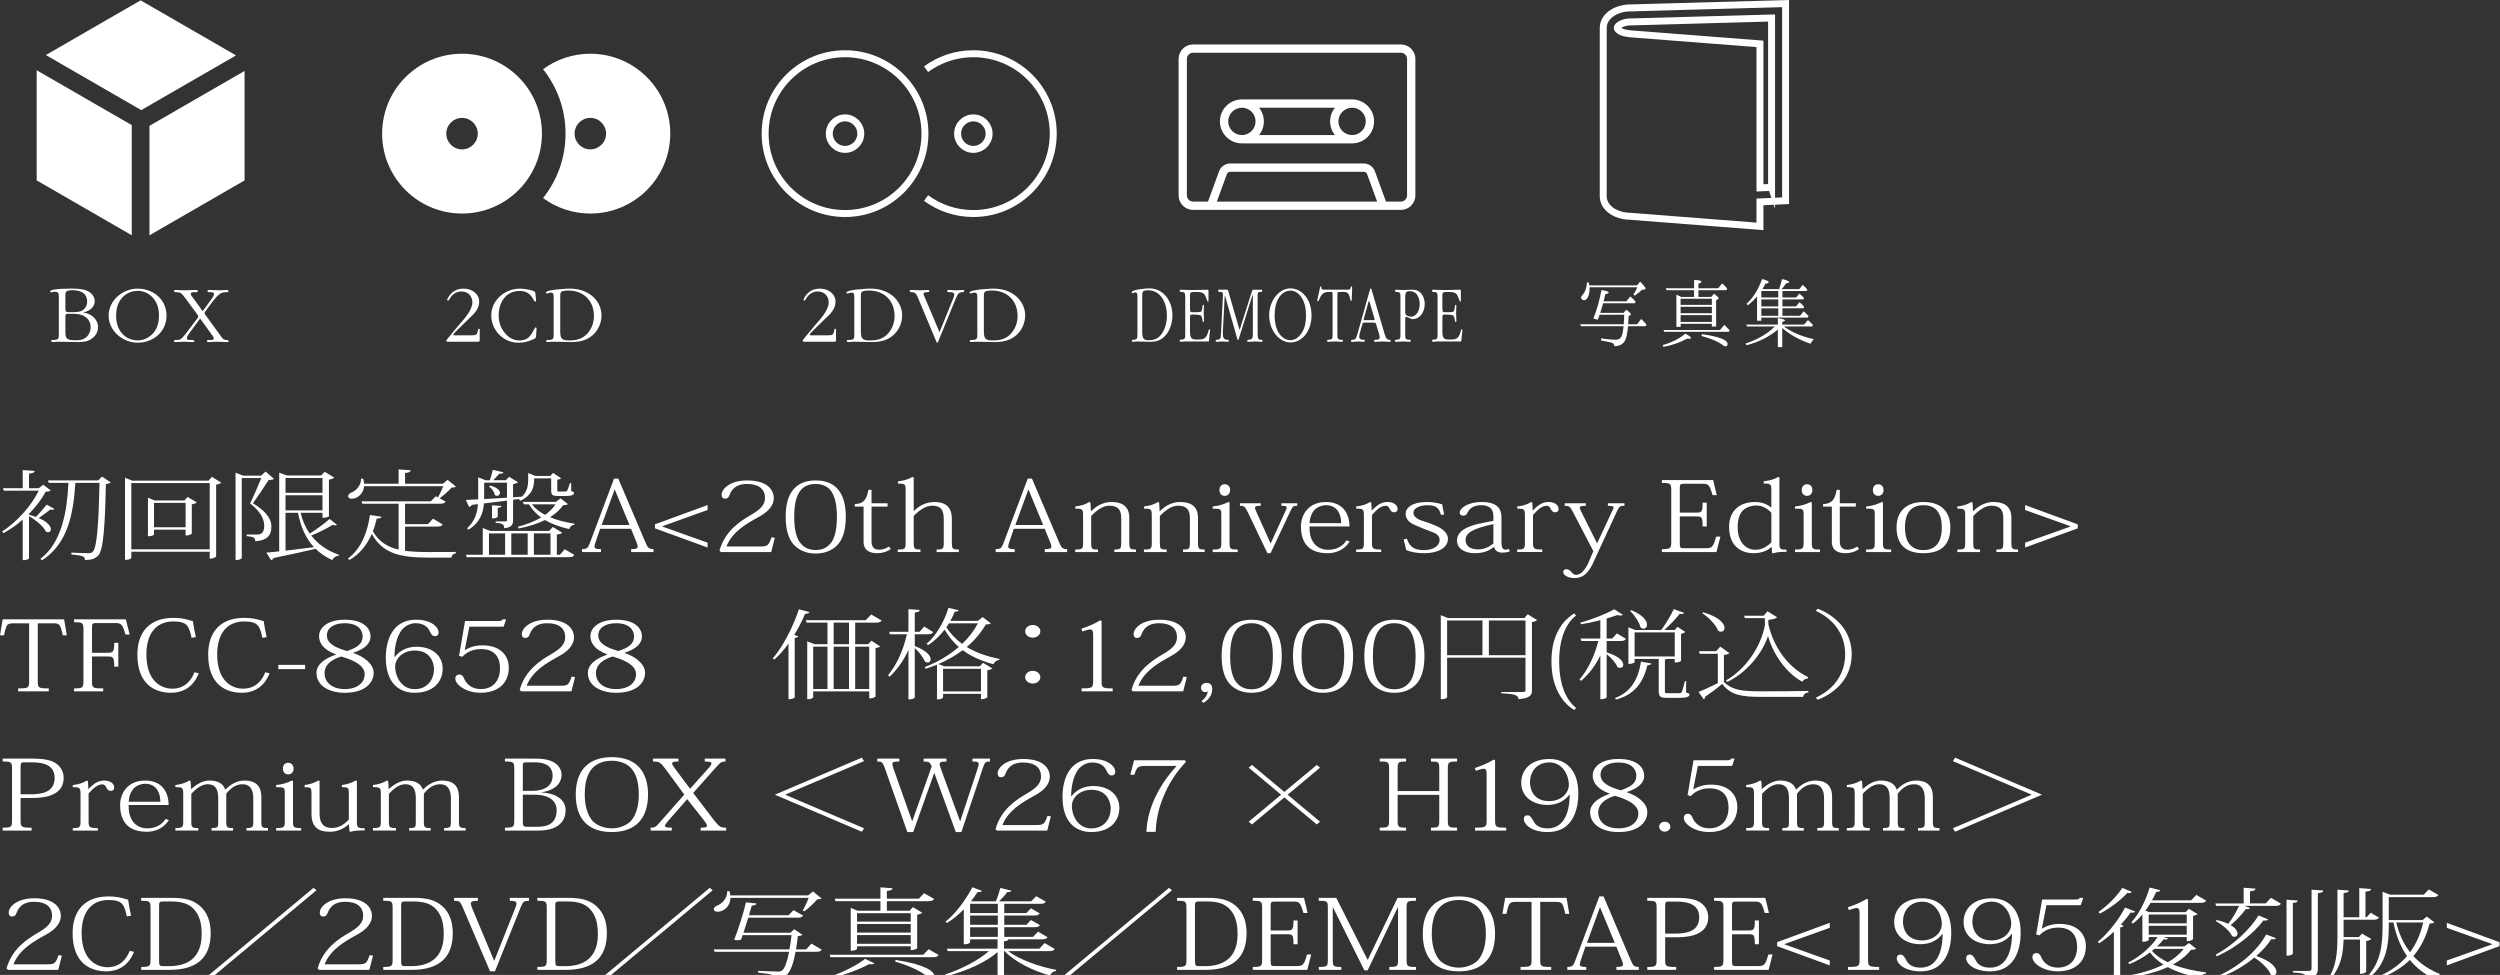
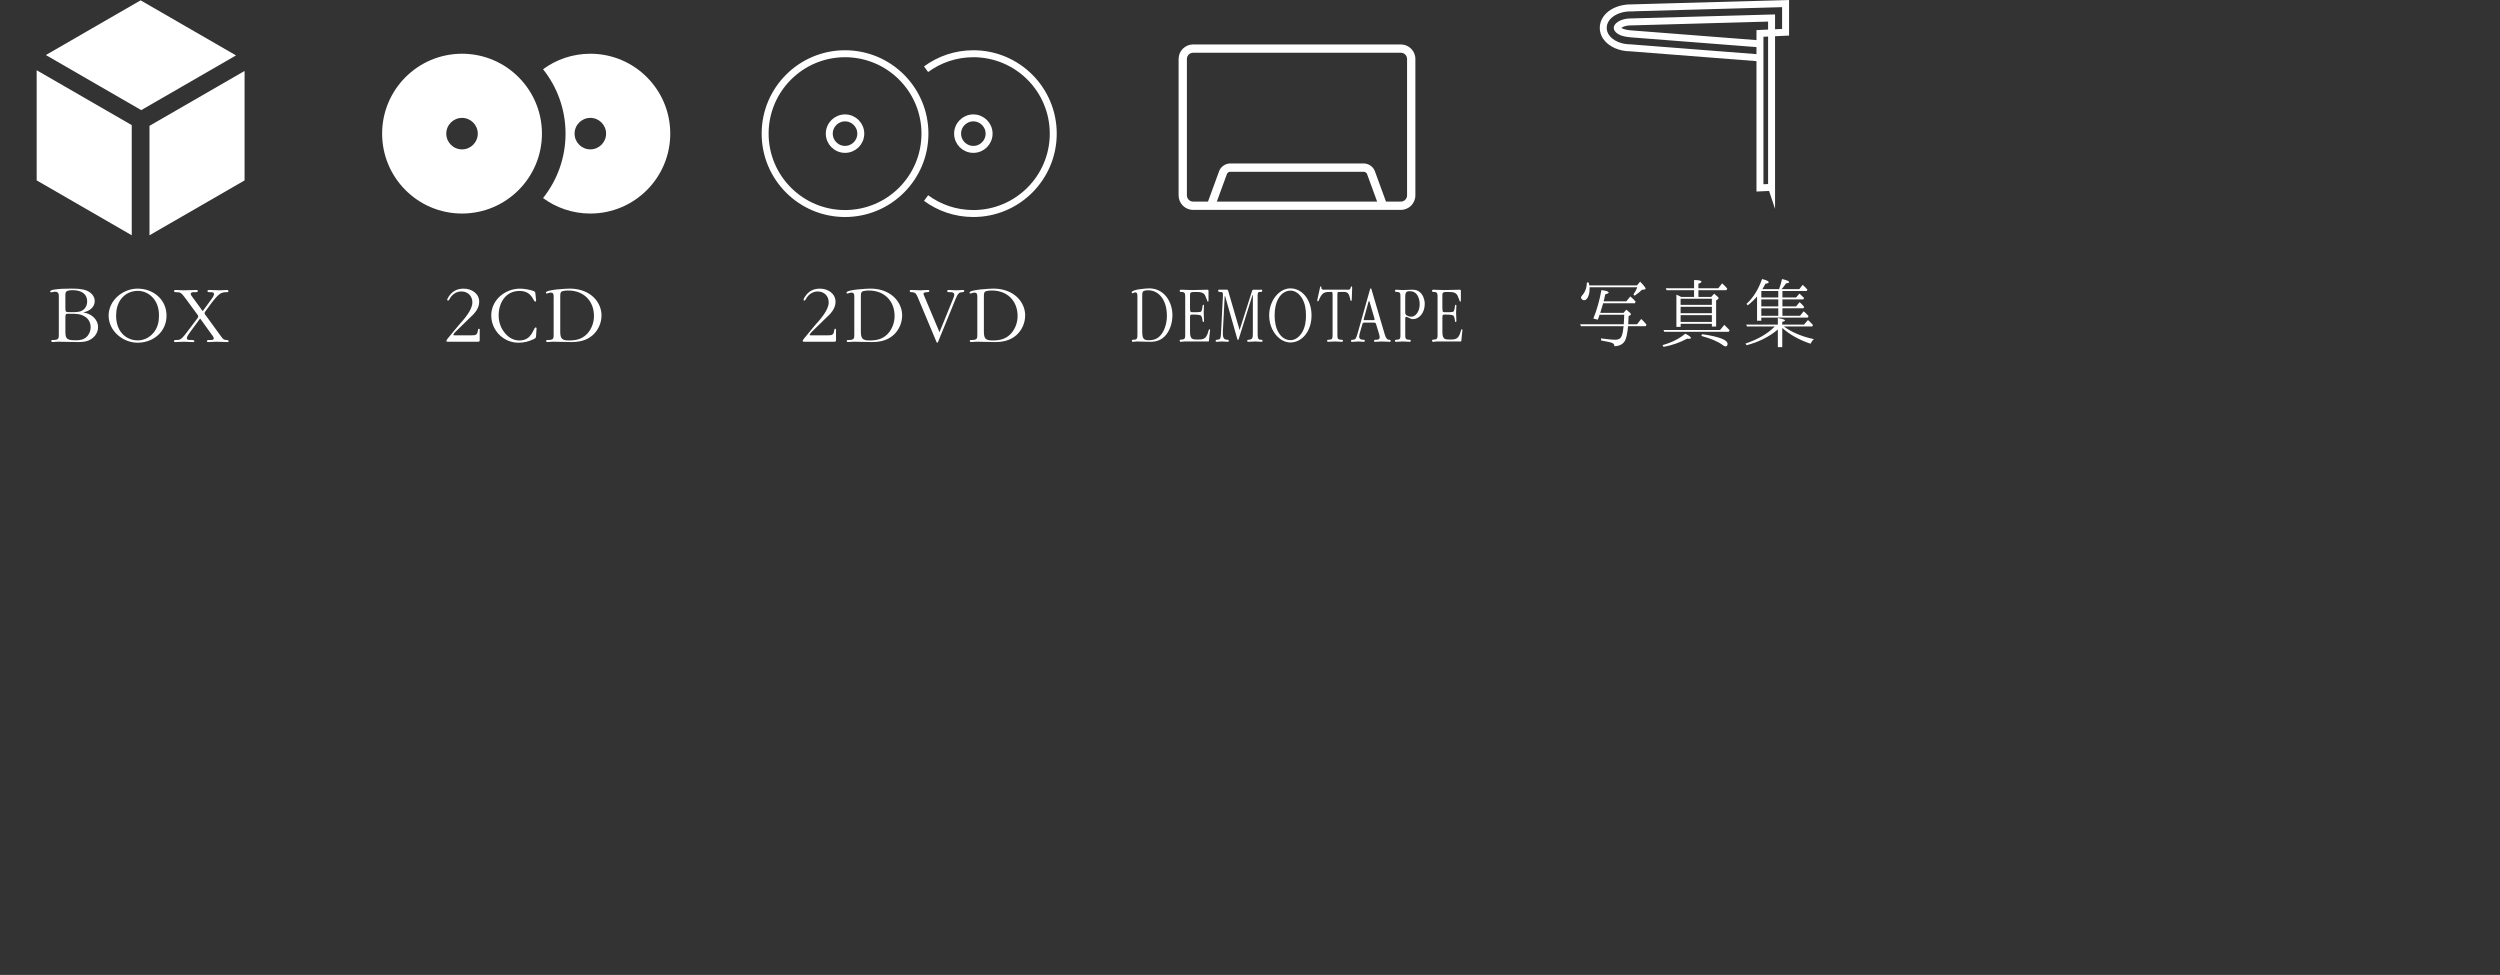
<svg xmlns="http://www.w3.org/2000/svg" width="359" height="140" viewBox="0 0 359 140" overflow="visible">
  <rect x="0" y="0" width="359" height="140" fill="#333333" stroke="none" />
  <g fill="#FFF">
-     <path d="M4.167 73.92c.37.1.688.197.99.31.455-.462 1.025-1.107 1.546-1.765l1.125.616c-.067.07-.168.127-.32.127-.083 0-.167-.014-.284-.042-.52.42-1.143.883-1.664 1.22 1.31.56 1.748 1.204 1.748 1.624 0 .25-.15.42-.387.42-.1 0-.217-.03-.335-.1-.336-.742-1.46-1.666-2.42-2.198v6.037s-.066.266-.906.266v-5.813c-.824.728-1.765 1.387-2.773 1.947l-.168-.252c2.25-1.485 4.232-3.768 5.24-5.855H.554L.42 70.11h2.84v-2.604l1.712.112c-.017.238-.202.322-.806.392v2.1H5.56l.655-.503 1.075.826c-.134.112-.32.154-.722.168-.57 1.052-1.378 2.145-2.402 3.18v.14zm10.482-5.49l1.26.855c-.136.112-.337.182-.707.224-.118 5.77-.336 9.594-1.126 10.295-.454.406-.84.602-1.88.615 0-.504-.17-.615-1.95-.798l.017-.267c.756.043 1.848.084 2.386.084.353 0 .454-.028.655-.196.655-.588.856-4.343.99-9.903H10.82c-.27 4.133-.94 8.644-4.77 11.11l-.253-.198c3.192-2.41 3.847-7.13 4.032-10.91H7.005l-.118-.352h7.224l.54-.56zM30.433 68.473l1.344.84c-.118.112-.403.224-.74.28v10.31c0 .027-.25.322-.923.322v-.994H18.858v.84c0 .03-.067.323-.907.323V68.6l1.01.42h10.986l.487-.547zM18.858 78.88h11.256v-9.51H18.858v9.51zm8.08-7.522l1.327.784c-.118.112-.386.224-.722.28v4.188c-.017.056-.302.294-.89.294v-.84h-4.537v.686c0 .014-.118.252-.874.252V71.47l.975.392h4.267l.454-.504zm-4.82 4.356h4.535v-3.502h-4.536v3.502zM38.144 67.716l1.193 1.05c-.134.126-.37.154-.756.154-.554.87-1.612 2.48-2.267 3.334 2.352 1.457 2.654 2.577 2.654 3.375 0 1.288-.622 1.974-2.318 2.1 0-.518-.17-.644-1.227-.742v-.224h1.562c.823 0 .958-.73.958-1.233 0-1.078-.604-2.128-2.033-3.234.437-.87 1.16-2.536 1.613-3.642h-2.806v11.473c0 .07-.302.293-.74.293h-.15V67.884l1.11.42h2.552l.654-.588zm5.023 5.926c.27 1.12.706 2.13 1.31 2.983.857-.532 1.966-1.33 2.856-2.1l1.058.84c-.066.055-.133.083-.234.083-.1 0-.218-.028-.37-.084-1.008.603-2.15 1.177-3.09 1.54.957 1.248 2.284 2.172 3.997 2.774l-.05.127c-.42.027-.74.252-.94.63-.94-.448-1.73-.98-2.386-1.625-1.428.337-3.377.784-6.015 1.317-.084.168-.218.266-.386.308l-.672-1.08c.437-.026 1.075-.097 1.848-.18V67.87l1.11.406h4.92l.505-.532 1.378.84c-.118.112-.42.238-.773.294v5.28c-.017.015-.32.197-.924.197v-.714h-3.14zm3.142-5H41v2.128h5.31v-2.13zM41 73.29h5.31V71.12H41v2.17zm0 .35v5.435c1.21-.14 2.62-.322 4.083-.504-1.176-1.26-1.898-2.886-2.285-4.93H41zM58.165 75.617v3.474c1.008.142 2.167.183 3.51.183.875 0 2.79 0 3.78-.014v.21c-.385.04-.603.28-.62.602H61.59c-4.284 0-6.636-.616-8.198-3.404-.64 1.457-1.646 2.857-3.21 3.753l-.217-.223c1.95-1.4 2.856-3.978 3.158-6.247l1.663.252c-.067.196-.252.266-.688.266-.134.588-.303 1.22-.555 1.82.857 1.472 2.033 2.242 3.696 2.634V72.34h-5.207l-.118-.35h9.945l.723-.73.302.168c.235-.392.57-1.08.773-1.61H52.285c-.084 1.02-.89 1.792-1.764 1.792-.402 0-.537-.196-.537-.364 0-.182.185-.378.42-.49.756-.28 1.462-1.064 1.445-2.017h.303c.085.265.12.503.135.728h4.956v-2.06l1.73.127c-.016.224-.218.322-.806.392v1.54h5.443l.672-.56 1.192.967c-.118.098-.32.14-.64.154-.402.462-1.14 1.135-1.712 1.527l.874.477c-.134.21-.32.308-.79.308h-5.04v2.927h3.293l.722-.784 1.394.826c-.134.21-.336.308-.79.308h-4.62zM67.78 72.493c-.1.168-.27.266-.42.294l-.47-.995c.436-.014 1.04-.042 1.78-.084v-3.166l1.042.42h.638c.15-.462.32-1.064.42-1.5l1.53.365c-.05.154-.236.21-.605.196-.235.266-.555.63-.874.938h1.815l.47-.49 1.294.785c-.12.098-.387.21-.723.266v1.892l1.293-.098c.773-.784.874-1.625.874-2.395v-.996l1.042.42h2.134l.403-.435 1.176.784c-.12.084-.32.168-.572.182v1.513c0 .195 0 .195.202.195h.907c.134 0 .218-.014.302-.112.083-.14.302-.728.402-1.092h.185v1.135c.32.112.403.14.403.266 0 .253-.286.45-1.16.45h-1.074c-.974 0-1.042-.183-1.042-.91v-1.626H76.7c0 .84 0 2.283-1.98 3.222l-.203-.21.084-.056-.923.112v2.9c0 .644-.168 1.08-1.277 1.19 0-.588-.303-.728-1.227-.77v-.21h1.377c.202 0 .252-.043.252-.225v-2.76c-.974.127-2.066.267-3.31.407-.1 1.316-.538 2.73-2.2 3.754l-.22-.182c1.126-1.022 1.462-2.213 1.563-3.474l-.855.1zm12.616 7.172l.706-.8 1.377.828c-.135.21-.32.32-.807.32h-14.65l-.117-.35h2.42v-3.837l1.09.42h8.435l.54-.574 1.343.827c-.134.14-.353.223-.772.25v2.915h.436zm-10.87-10.352v2.354l3.277-.196v-2.156h-3.276zm.69 7.284v3.067h2.318v-3.067h-2.318zm.168-6.864c1.075.28 1.41.73 1.41 1.05 0 .252-.184.42-.42.42-.1 0-.217-.042-.335-.126-.035-.42-.404-.938-.808-1.22l.152-.124zm1.63 2.914c-.018.168-.135.238-.54.28v1.26c0 .014-.133.266-.822.266v-1.89l1.36.084zm3.762 3.95h-2.352v3.067h2.352v-3.067zm4.72-5.03l1.06.813c-.134.112-.302.154-.69.168-.47.658-1.09 1.233-1.88 1.723 1.025.435 2.218.743 3.51.925l-.016.154c-.37.055-.638.28-.74.63-1.343-.31-2.502-.73-3.477-1.303-1.042.518-2.3.924-3.78 1.218l-.1-.266c1.276-.323 2.4-.772 3.325-1.317-.722-.532-1.31-1.15-1.747-1.89h-.738l-.134-.35h4.737l.672-.505zm-4.115.856c.47.602 1.11 1.106 1.9 1.513.62-.448 1.124-.953 1.494-1.513H76.38zm2.673 4.174h-2.386v3.067h2.386v-3.067zM90.616 75.938H86.18l-.638 1.863c-.1.31-.168.52-.168.673 0 .308.252.378.924.378v.42h-2.722v-.42c.655 0 .84-.125 1.092-.783l3.51-9.343h.605l3.898 9.147c.337.842.54.98 1.16.98v.42h-3.21v-.42c.707 0 .942-.083.942-.363 0-.14-.05-.336-.15-.574l-.806-1.975zm-.22-.545l-2.1-5.057h-.05l-1.848 5.057h4zM95.127 75.617l6.484 2.31v.7l-7.56-2.758v-.575l7.56-2.773v.714l-6.483 2.325v.057zM111.266 77.228l-.52 2.044h-7.225l-.2-.21c.806-2.885 3.074-4.272 4.435-5.07 1.31-.77 2.1-1.4 2.1-2.494 0-1.218-.84-2.003-2.587-2.003-1.075 0-2.066.35-2.52 1.61-.135.393-.32.505-.672.505-.27 0-.454-.196-.454-.574 0-.7 1.024-2.045 3.696-2.045 2.957 0 3.797 1.444 3.797 2.522 0 1.247-1.076 2.13-2.134 2.704-1.78.98-3.83 2.13-4.67 4.258h4.84c1.074 0 1.225-.14 1.63-1.317l.486.07zM114.166 78.404c-.857-.812-1.345-2.157-1.345-4.23 0-4.398 2.438-5.183 4.318-5.183 1.63 0 4.318.576 4.318 5.184 0 2.073-.487 3.417-1.344 4.23-.84.784-1.898 1.08-2.975 1.08-1.123 0-2.115-.296-2.97-1.08zm-.118-4.216c0 2.087.403 3.264.975 3.895.57.644 1.276.897 2.1.897.84 0 1.528-.253 2.1-.897.57-.63.958-1.807.958-3.895 0-2.227-.503-3.417-1.142-4.034-.57-.504-1.293-.658-1.915-.658-2.32 0-3.075 1.862-3.075 4.692zM122.748 72.745v-.35c1.31-.085 1.664-.617 1.966-2.06h.437v1.933h2.304v.477h-2.303v4.986c0 .8.355 1.206 1.093 1.206.505 0 .925-.154 1.412-.448l.27.337c-.572.42-1.228.615-1.983.615-.924 0-1.933-.336-1.933-1.624v-5.07h-1.262zM128.922 78.91c1.06 0 1.126-.1 1.126-1.024V70.35c0-.827-.1-.91-1.108-.91v-.31c.89-.125 1.46-.28 2.1-.643l.168.084v4.792h.033c.808-.785 1.782-1.275 2.958-1.275 2.486 0 2.486 1.807 2.486 2.592v3.207c0 .924.084 1.023 1.008 1.023v.363H134.5v-.363c.94 0 1.024-.1 1.024-1.023V74.72c0-1.163-.134-2.102-1.68-2.102-.89 0-1.78.603-2.638 1.47v3.81c0 .91.084 1.01.975 1.01v.363h-3.26v-.36zM150.023 75.938h-4.436l-.64 1.863c-.1.31-.167.52-.167.673 0 .308.252.378.924.378v.42h-2.722v-.42c.655 0 .84-.125 1.093-.783l3.51-9.343h.605l3.898 9.147c.336.842.537.98 1.158.98v.42h-3.21v-.42c.707 0 .942-.083.942-.363 0-.14-.05-.336-.15-.574l-.805-1.975zm-.218-.545l-2.1-5.057h-.05l-1.85 5.057h4zM156.692 73.403c.806-.812 1.814-1.317 2.89-1.317 1.327 0 2.587.435 2.587 2.283v3.543c0 .883.083.995.957.995v.363h-3.108v-.362c.923 0 .99-.1.99-1.023v-3.46c0-1.177-.42-1.807-1.73-1.807-.84 0-1.764.603-2.587 1.485V77.9c0 .91.033 1.01.974 1.01v.362h-3.26v-.363c1.06 0 1.127-.085 1.127-1.024V74.02c0-.882-.084-.995-1.126-.98v-.308c.856-.112 1.43-.28 2-.645l.185.084.066 1.234h.032zM166.555 73.403c.806-.812 1.814-1.317 2.89-1.317 1.327 0 2.587.435 2.587 2.283v3.543c0 .883.084.995.957.995v.363h-3.108v-.362c.924 0 .99-.1.99-1.023v-3.46c0-1.177-.42-1.807-1.73-1.807-.84 0-1.764.603-2.586 1.485V77.9c0 .91.033 1.01.974 1.01v.362h-3.26v-.363c1.06 0 1.126-.085 1.126-1.024V74.02c0-.882-.084-.995-1.125-.98v-.308c.857-.112 1.43-.28 2-.645l.185.084.067 1.234h.033zM176.56 72.157V77.9c0 .896.05 1.01 1.175 1.01v.362h-3.596v-.363c1.175 0 1.243-.113 1.243-1.024v-3.908c0-.91-.05-.938-1.244-.938v-.308c.957-.098 1.51-.294 2.268-.645l.15.07zm.083-1.793c0 .546-.354.84-.773.84-.437 0-.756-.294-.756-.84 0-.532.32-.827.756-.827.47 0 .773.337.773.827zM182.45 79.44H182l-2.79-5.84c-.436-.896-.57-.967-1.157-.967v-.364h2.99v.363c-.604 0-.823.056-.823.28 0 .126.05.28.152.504l2.08 4.594h.035l2.2-4.832c.05-.126.084-.224.084-.308 0-.182-.185-.238-.757-.238v-.364h2.27v.364c-.522 0-.656.07-.94.672l-2.892 6.136zM193.82 77.773c-.84 1.275-2.1 1.667-3.176 1.667-3.09 0-3.83-1.96-3.83-3.837 0-1.723 1.11-3.516 3.596-3.516 2.654 0 3.377 1.975 3.377 3.516h-5.746c0 .938.136 1.737.64 2.395.437.59 1.176.952 2.032.952 1.43 0 2.25-.714 2.638-1.358l.47.18zm-1.226-2.647c0-1.15-.47-2.578-2.2-2.578-.556 0-1.177.224-1.63.672-.387.42-.656 1.064-.723 1.905h4.554zM196.98 73.29h.035c.807-.84 1.41-1.204 2.25-1.204.84 0 1.43.448 1.43.98 0 .322-.186.504-.505.504-.252 0-.454-.14-.604-.448-.168-.35-.303-.49-.622-.49-.638 0-1.276.546-1.948 1.317v3.95c0 .895.084 1.008 1.326 1.008v.363h-3.595v-.362c1.024 0 1.108-.1 1.108-1.023v-3.88c0-.882-.1-.966-1.108-.966v-.31c.84-.097 1.395-.265 2.017-.644l.15.084.067 1.12zM202.028 77.354c.403 1.29 1.227 1.64 2.453 1.64 1.48 0 2.252-.716 2.252-1.444 0-.322-.135-.574-.387-.798-.37-.308-1.074-.476-2.016-.868-.774-.35-1.496-.56-1.983-.98-.285-.31-.504-.673-.504-1.12 0-.828.89-1.696 3.008-1.696.89 0 1.58.126 2.25.336.052.378.136.84.287 1.443l-.47.07c-.27-1.106-.824-1.387-1.982-1.387-.89 0-1.967.336-1.967 1.093 0 .378.32.728.79.966.622.265 1.63.503 1.982.713 1.093.378 2.185 1.064 2.185 2.06 0 1.245-1.378 2.058-3.377 2.058-1.143 0-1.898-.167-2.62-.446-.118-.603-.253-1.093-.37-1.54l.47-.1zM214.45 74.132c0-1.22-.74-1.583-1.78-1.583-1.328 0-1.748.7-1.982 1.134-.084.224-.252.364-.605.364-.336 0-.47-.196-.47-.42 0-.687 1.243-1.54 3.124-1.54 2.252 0 2.873.966 2.873 2.17V77.9c0 .7.186 1.036.57 1.036.186 0 .354-.042.505-.11l.118.35c-.286.11-.605.18-1.076.18-.638 0-1.024-.278-1.176-.797h-.05c-.672.53-1.478.88-2.72.88-1.43 0-2.555-.657-2.555-1.805 0-1.037.772-2.045 4.083-2.62l1.142-.224v-.658zm0 1.134c-2.923.617-3.998 1.26-3.998 2.255s.84 1.374 1.78 1.374c.992 0 1.697-.42 2.218-.854v-2.774zM220.104 73.29h.033c.807-.84 1.41-1.204 2.252-1.204.84 0 1.427.448 1.427.98 0 .322-.186.504-.504.504-.252 0-.454-.14-.605-.448-.168-.35-.303-.49-.62-.49-.64 0-1.278.546-1.95 1.317v3.95c0 .895.084 1.008 1.327 1.008v.363h-3.595v-.362c1.024 0 1.108-.1 1.108-1.023v-3.88c0-.882-.1-.966-1.108-.966v-.31c.84-.097 1.395-.265 2.016-.644l.15.084.068 1.12zM228.806 79.147l-2.89-5.547c-.47-.896-.57-.967-1.227-.967v-.364h3.04v.363c-.62 0-.873.056-.873.28 0 .112.066.28.185.504l2.284 4.58h.034l2.25-4.818c.068-.127.102-.225.102-.295 0-.182-.218-.252-.823-.252v-.364h2.385v.363c-.604 0-.722.07-1.024.672l-3.577 7.746c-.84 1.71-1.78 1.962-2.555 1.962-1.058 0-1.646-.462-1.646-.896 0-.21.202-.378.438-.378.353 0 .555.196.74.406s.352.406.687.406c.773 0 1.344-.925 1.646-1.485l.823-1.918zM246.48 79.272h-7.83v-.42c1.227 0 1.344-.084 1.344-1.08v-7.34c0-1.02-.117-1.078-1.344-1.078v-.42h7.358l.52 2.17h-.603c-.454-1.596-.622-1.638-1.562-1.638h-2.503c-.588 0-.64.084-.64.672v3.474h2.387c.772 0 .89-.126.89-1.43h.59v3.42h-.59c0-1.36-.117-1.444-.89-1.444h-2.386v3.936c0 .56.136.63.488.63h3.142c.99 0 1.143-.084 1.596-1.667h.605l-.57 2.215zM254.365 72.87v-2.52c0-.812-.084-.91-1.093-.91v-.323c.94-.126 1.495-.28 2.083-.63l.168.07v9.525c0 .798.15.84 1.025.854v.31c-.622 0-1.294 0-1.95.21l-.134-.07-.05-.842h-.034c-.402.393-1.276.896-2.536.896-1.646 0-3.545-.826-3.545-3.823 0-1.695.957-3.53 3.746-3.53 1.092 0 1.864.42 2.284.785h.035zm0 .772c-.488-.575-1.26-1.05-2.15-1.05-.69 0-1.48.21-2.033.81-.387.477-.655 1.22-.655 2.326 0 1.877.99 3.22 2.554 3.22.99 0 1.782-.545 2.286-1.077v-4.228zM260.176 72.157V77.9c0 .896.05 1.01 1.176 1.01v.362h-3.595v-.363c1.176 0 1.243-.113 1.243-1.024v-3.908c0-.91-.05-.938-1.243-.938v-.308c.958-.098 1.512-.294 2.27-.645l.15.07zm.084-1.793c0 .546-.353.84-.772.84-.437 0-.757-.294-.757-.84 0-.532.32-.827.758-.827.47 0 .772.337.772.827zM261.792 72.745v-.35c1.31-.085 1.663-.617 1.966-2.06h.437v1.933h2.302v.477h-2.302v4.986c0 .8.353 1.206 1.092 1.206.505 0 .925-.154 1.41-.448l.27.337c-.57.42-1.226.615-1.98.615-.925 0-1.934-.336-1.934-1.624v-5.07h-1.26zM270.393 72.157V77.9c0 .896.05 1.01 1.177 1.01v.362h-3.595v-.363c1.176 0 1.242-.113 1.242-1.024v-3.908c0-.91-.05-.938-1.242-.938v-.308c.957-.098 1.512-.294 2.268-.645l.15.07zm.084-1.793c0 .546-.352.84-.77.84-.44 0-.758-.294-.758-.84 0-.532.318-.827.756-.827.47 0 .77.337.77.827zM272.344 75.73c0-2.27 1.377-3.643 3.864-3.643 2.94 0 3.864 1.807 3.864 3.642 0 2.184-.992 3.71-3.864 3.71-2.487 0-3.864-1.19-3.864-3.71zm1.21.026c0 2.38 1.142 3.236 2.638 3.236 2.352 0 2.654-2.018 2.654-3.236 0-2.045-.824-3.208-2.654-3.208-1.647 0-2.64.98-2.64 3.208zM283.356 73.403c.806-.812 1.814-1.317 2.89-1.317 1.327 0 2.587.435 2.587 2.283v3.543c0 .883.084.995.958.995v.363h-3.107v-.362c.924 0 .99-.1.99-1.023v-3.46c0-1.177-.42-1.807-1.73-1.807-.84 0-1.763.603-2.586 1.485V77.9c0 .91.033 1.01.974 1.01v.362h-3.258v-.363c1.06 0 1.126-.085 1.126-1.024V74.02c0-.882-.084-.995-1.126-.98v-.308c.856-.112 1.43-.28 2-.645l.185.084.066 1.234h.033zM297.305 75.56l-6.5-2.324v-.714l7.56 2.773v.574l-7.56 2.758v-.7l6.5-2.31v-.057zM5.426 89.51v8.264c0 1.008.05 1.078 1.58 1.078v.42H2.603v-.42c1.512 0 1.58-.07 1.58-1.078V89.51h-2.15c-.992 0-1.11.068-1.462 1.722H0l.386-2.297h8.82l.387 2.297H9.02c-.37-1.68-.486-1.723-1.46-1.723H5.426zM16.99 92.31v3.42h-.587c0-1.347-.15-1.458-.89-1.458H13.21v3.502c0 1.022.084 1.078 1.613 1.078v.42H10.64v-.42c1.243 0 1.344-.084 1.344-1.078v-7.34c0-1.023-.118-1.08-1.344-1.08v-.42h7.426l.554 2.186h-.604c-.437-1.54-.605-1.652-1.546-1.652h-2.62c-.588 0-.64.084-.64.7v3.57h2.286c.74 0 .907-.152.907-1.427h.588zM27.52 91.596c-.386-1.625-.554-2.354-2.62-2.354-2.722 0-3.88 2.06-3.88 4.72 0 4.05 2.317 4.932 3.712 4.932 1.798 0 2.738-1.163 3.192-2.353l.622.14c-.823 2.088-2.402 2.803-3.965 2.803-2.284 0-4.854-1.148-4.854-5.49 0-3.125 1.663-5.268 5.158-5.268.99 0 1.646.11 2.822.477.1.783.252 1.596.42 2.283l-.605.11zM37.688 91.596c-.387-1.625-.555-2.354-2.62-2.354-2.723 0-3.882 2.06-3.882 4.72 0 4.05 2.318 4.932 3.713 4.932 1.797 0 2.737-1.163 3.19-2.353l.623.14c-.823 2.088-2.402 2.803-3.965 2.803-2.285 0-4.855-1.148-4.855-5.49 0-3.125 1.663-5.268 5.158-5.268.992 0 1.647.11 2.823.477.1.783.252 1.596.42 2.283l-.605.11zM39.968 95.477h3.847v.615h-3.847v-.615zM50.72 93.768c1.495.49 2.94 1.555 2.94 2.843 0 1.416-1.21 2.873-4.15 2.873-2.233 0-4.064-1.01-4.064-2.844 0-1.262 1.243-2.116 2.79-2.635v-.042c-1.983-.73-2.42-1.78-2.42-2.62 0-1.134 1.125-2.353 3.696-2.353 2.722 0 3.696 1.247 3.696 2.41 0 1.092-.974 1.848-2.486 2.338v.03zm1.646 3.025c0-1.527-2.486-2.256-3.36-2.52-.605.194-2.402.783-2.402 2.394 0 1.29 1.058 2.283 2.89 2.283 1.847 0 2.872-.91 2.872-2.157zm-5.426-5.546c0 1.246 1.41 1.807 2.89 2.24 1.428-.476 2.25-.994 2.25-2.115 0-.602-.37-1.877-2.586-1.877-1.53 0-2.554.672-2.554 1.752zM56.696 94.342c.655-.883 1.747-1.47 3.108-1.47 2.318 0 3.763 1.315 3.763 3.15 0 1.92-1.377 3.46-4.032 3.46-2.2 0-4.133-1.373-4.133-5.043 0-2.425.907-5.45 4.352-5.45 2.167 0 3.226 1.064 3.226 1.835 0 .322-.185.532-.487.532-.353 0-.538-.195-.773-.686-.235-.588-.857-1.177-2.05-1.177-.688 0-1.41.31-1.965.953-.655.854-1.06 2.213-1.06 3.895h.05zm2.872-.925c-1.663 0-2.822 1.093-2.822 2.312 0 1.47.94 3.234 2.79 3.234 1.915 0 2.788-1.485 2.788-2.886 0-.433-.202-2.66-2.756-2.66zM65.92 94.188l.857-5.016h4.637c.588 0 .655-.027.756-.237h.504l-.353 1.05H67.4l-.656 3.334.034.014c.74-.435 1.53-.66 2.52-.66 2.554 0 3.763 1.458 3.763 3.195 0 2.324-1.645 3.613-4.03 3.613-2.168 0-3.647-1.19-3.647-2.018 0-.42.27-.602.57-.602.27 0 .455.098.656.49.167.462.755 1.596 2.452 1.596 1.68 0 2.74-1.135 2.74-2.983 0-1.317-.54-2.76-2.74-2.76-1.226 0-2.133.504-2.654 1.106l-.488-.125zM82.576 97.227l-.52 2.045H74.83l-.2-.21c.805-2.886 3.073-4.272 4.434-5.07 1.31-.77 2.1-1.4 2.1-2.493 0-1.22-.84-2.005-2.587-2.005-1.075 0-2.066.35-2.52 1.61-.134.394-.32.505-.672.505-.27 0-.454-.195-.454-.574 0-.7 1.026-2.045 3.697-2.045 2.957 0 3.797 1.444 3.797 2.522 0 1.246-1.075 2.13-2.133 2.703-1.78.98-3.83 2.13-4.67 4.26h4.84c1.074 0 1.225-.14 1.628-1.318l.488.07zM89.693 93.768c1.496.49 2.94 1.555 2.94 2.843 0 1.416-1.21 2.873-4.15 2.873-2.233 0-4.064-1.01-4.064-2.844 0-1.262 1.242-2.116 2.788-2.635v-.042c-1.982-.73-2.42-1.78-2.42-2.62 0-1.134 1.126-2.353 3.697-2.353 2.722 0 3.696 1.247 3.696 2.41 0 1.092-.973 1.848-2.485 2.338v.03zm1.646 3.025c0-1.527-2.487-2.256-3.36-2.52-.606.194-2.403.783-2.403 2.394 0 1.29 1.058 2.283 2.89 2.283 1.847 0 2.872-.91 2.872-2.157zm-5.427-5.546c0 1.246 1.41 1.807 2.89 2.24 1.428-.476 2.25-.994 2.25-2.115 0-.602-.37-1.877-2.586-1.877-1.53 0-2.554.672-2.554 1.752zM110.945 94.566c1.395-1.583 2.873-4.356 3.78-7.073l1.51.406c-.065.152-.2.236-.62.236-.437 1.05-.975 2.087-1.562 3.04l.57.182c-.05.127-.2.225-.503.252v8.545c-.017.057-.386.252-.723.252h-.168v-7.984c-.64.883-1.31 1.653-2.017 2.27l-.268-.127zm15.658-5.463c-.134.21-.32.308-.807.308h-2.99v3.097h1.864l.47-.504 1.26.826c-.116.098-.317.182-.67.224v6.96c0 .058-.388.268-.757.268h-.15v-.994h-8.048v.84c0 .07-.286.28-.74.28h-.116V92.1l1.058.406h1.848V89.41h-3.008l-.1-.35h8.602l.79-.826 1.493.87zm-9.83 3.754v6.08h2.05v-6.08h-2.05zm5.142-.35V89.41h-2.2v3.096h2.2zm-2.2.35v6.08h2.2v-6.08h-2.2zm5.107 0h-2.017v6.08h2.017v-6.08zM131.36 91.08v1.693c1.747.658 2.285 1.43 2.285 1.905 0 .28-.185.462-.437.462-.118 0-.252-.042-.387-.14-.234-.59-.872-1.4-1.46-1.947v7.06c0 .07-.135.322-.908.322v-7.13c-.62 1.43-1.512 2.73-2.688 3.866l-.252-.195c1.377-1.667 2.234-3.768 2.72-5.896h-2.45l-.102-.352h2.77v-3.25l1.63.112c-.016.21-.167.31-.722.364v2.773h.688l.672-.757 1.295.8c-.152.21-.32.308-.773.308h-1.88zm9.76-2.467l1.16.896c-.134.11-.32.152-.722.167-.672 1.163-1.58 2.255-2.738 3.235 1.226.742 2.77 1.33 4.703 1.71l-.033.153c-.387.057-.705.252-.823.617-1.864-.505-3.293-1.19-4.42-2.03-1.007.755-2.165 1.427-3.493 2l.874.323h5.073l.454-.504 1.345.8c-.12.11-.388.224-.724.28v3.866c-.017.04-.336.28-.907.28v-.77h-5.444v.517c0 .07-.303.28-.738.28h-.135v-4.987c-.52.21-1.06.406-1.63.59l-.118-.253c1.898-.73 3.545-1.724 4.873-2.872-.824-.728-1.48-1.567-2.033-2.492-.672.868-1.48 1.653-2.352 2.214l-.252-.168c1.378-1.15 2.554-3.18 3.16-5.184l1.46.35c-.066.154-.22.225-.555.197-.168.447-.386.896-.638 1.33h3.948l.706-.544zm-.25 7.424h-5.444v3.25h5.443v-3.25zm-4.604-6.528c-.117.195-.252.377-.37.573.59.896 1.328 1.694 2.27 2.382.957-.91 1.713-1.906 2.268-2.956h-4.168zM147.21 90.658c0-.505.486-.91 1.09-.91.606 0 1.094.405 1.094.91s-.487.91-1.093.91c-.637 0-1.09-.434-1.09-.91zm0 6.583c0-.503.486-.91 1.09-.91.606 0 1.094.407 1.094.91 0 .506-.487.912-1.093.912-.637 0-1.09-.435-1.09-.91zM156.974 91.204c0-.56-.084-.812-.403-.812-.302 0-.62.127-1.142.295l-.15-.393c1.21-.406 1.998-.784 2.72-1.22l.187.1v8.572c0 1.022.084 1.106 1.596 1.106v.42h-4.468v-.42c1.58 0 1.663-.084 1.663-1.106v-6.542zM170.426 97.227l-.52 2.045h-7.225l-.2-.21c.806-2.886 3.073-4.272 4.435-5.07 1.31-.77 2.1-1.4 2.1-2.493 0-1.22-.84-2.005-2.587-2.005-1.075 0-2.066.35-2.52 1.61-.135.394-.32.505-.673.505-.27 0-.453-.195-.453-.574 0-.7 1.025-2.045 3.695-2.045 2.957 0 3.797 1.444 3.797 2.522 0 1.246-1.074 2.13-2.133 2.703-1.78.98-3.83 2.13-4.67 4.26h4.84c1.074 0 1.226-.14 1.628-1.318l.488.07zM172.53 100.66c.556-.38.875-.91.892-1.4-.033.04-.1.083-.168.097-.066.015-.135.028-.2.028-.253 0-.59-.196-.59-.63 0-.406.354-.7.79-.7.57 0 .824.378.824.882 0 1.01-.656 1.64-1.277 1.99l-.27-.268zM176.77 98.404c-.857-.812-1.345-2.157-1.345-4.23 0-4.397 2.436-5.183 4.317-5.183 1.63 0 4.317.575 4.317 5.185 0 2.072-.488 3.417-1.345 4.23-.84.783-1.898 1.078-2.974 1.078-1.123 0-2.115-.295-2.97-1.08zm-.12-4.216c0 2.087.404 3.264.975 3.895.572.644 1.277.896 2.1.896.84 0 1.53-.254 2.1-.897.572-.63.96-1.808.96-3.895 0-2.228-.505-3.418-1.144-4.035-.57-.504-1.292-.658-1.914-.658-2.32 0-3.076 1.863-3.076 4.693zM187.016 98.404c-.856-.812-1.344-2.157-1.344-4.23 0-4.397 2.436-5.183 4.318-5.183 1.63 0 4.316.575 4.316 5.185 0 2.072-.486 3.417-1.344 4.23-.84.783-1.898 1.078-2.973 1.078-1.126 0-2.117-.295-2.974-1.08zm-.118-4.216c0 2.087.403 3.264.975 3.895.57.644 1.277.896 2.1.896.84 0 1.53-.254 2.1-.897.572-.63.958-1.808.958-3.895 0-2.228-.503-3.418-1.14-4.035-.573-.504-1.295-.658-1.917-.658-2.32 0-3.075 1.863-3.075 4.693zM197.264 98.404c-.857-.812-1.344-2.157-1.344-4.23 0-4.397 2.436-5.183 4.317-5.183 1.63 0 4.317.575 4.317 5.185 0 2.072-.486 3.417-1.344 4.23-.84.783-1.898 1.078-2.974 1.078-1.125 0-2.115-.295-2.972-1.08zm-.118-4.216c0 2.087.402 3.264.975 3.895.57.644 1.277.896 2.1.896.84 0 1.53-.254 2.1-.897.572-.63.958-1.808.958-3.895 0-2.228-.504-3.418-1.142-4.035-.57-.504-1.294-.658-1.915-.658-2.318 0-3.074 1.863-3.074 4.693zM219.38 88.207l1.345.84c-.117.112-.402.24-.738.28v9.82c0 .672-.27 1.134-1.933 1.246 0-.645-.823-.756-2.47-.84v-.183h2.99c.387 0 .487-.056.487-.224V94.44h-11.255v5.66c0 .027-.067.307-.907.307V88.333l1.025.42h10.97l.488-.546zm-11.574.896v4.987h5.073v-4.987h-5.074zm5.997 4.987h5.26v-4.987h-5.26v4.987zM226.064 101.96c-1.26-.74-3.277-2.744-3.277-6.96 0-1.667.27-3.334 1.193-4.818.504-.87 1.143-1.485 2.066-2.102l.27.294c-1.31 1.064-2.42 3.067-2.42 6.626.018 3.586 1.11 5.574 2.42 6.668l-.252.293zM230.715 92.044v1.64c1.814.546 2.387 1.288 2.387 1.764 0 .28-.202.463-.454.463-.118 0-.252-.04-.386-.125-.22-.574-.908-1.358-1.547-1.85v6.192s-.117.28-.906.28v-6.29c-.656 1.373-1.563 2.605-2.757 3.656l-.234-.196c1.31-1.555 2.2-3.544 2.704-5.533h-2.437l-.118-.35h2.84V89.06c-.908.238-1.866.448-2.773.588l-.1-.238c1.712-.462 3.83-1.316 4.87-1.918l1.26.798c-.066.07-.184.1-.335.1-.134 0-.286-.016-.47-.07-.438.153-.958.32-1.547.49v2.884h.807l.672-.742 1.294.785c-.134.21-.32.308-.772.308h-2zm6.418 3.222c-.05.168-.168.252-.57.266-.64 2.746-2.117 4.287-4.486 4.918l-.185-.21c2.05-.73 3.343-2.424 3.746-5.226l1.495.252zm5.007 2.535l-.017 1.654c.42.112.486.154.486.28 0 .31-.387.477-1.462.477h-1.764c-1.008 0-1.193-.21-1.193-1.063v-4.525h-3.46v.463s-.117.252-.89.252v-5.253l.974.378h3.746c.64-.868 1.36-2.072 1.8-2.998l1.493.547c-.066.1-.185.155-.37.155-.083 0-.167-.014-.27-.028-.553.7-1.41 1.61-2.216 2.325h1.512l.386-.462 1.125.757c-.116.098-.352.21-.62.252v3.864c-.018.043-.22.267-.907.267v-.518h-1.06c-.083.028-.2.057-.352.07v4.47c0 .362.018.377.37.377h1.664c.168 0 .285-.016.386-.17.084-.153.286-.882.454-1.568h.186zm-7.88-10.182c1.715.715 2.252 1.54 2.252 2.088 0 .336-.22.574-.504.574-.135 0-.286-.057-.42-.168-.168-.742-.874-1.78-1.496-2.382l.168-.112zm.47 6.654h5.763v-3.46h-5.763v3.46zM248.363 93.795c-.102.084-.354.196-.807.266v3.868c1.192 1.162 2.503 1.344 5.375 1.344 2.018 0 4.722 0 6.755-.056v.21c-.437.057-.688.267-.756.645h-5.98c-3.06 0-4.437-.308-5.646-1.862-.69.603-1.798 1.415-2.47 1.863.033.183-.034.267-.185.337l-.74-1.05c.67-.253 1.78-.77 2.77-1.26v-4.218h-2.603l-.084-.365h2.437l.604-.658 1.33.938zm-3.78-5.87c2.335.673 3.058 1.64 3.058 2.242 0 .337-.218.546-.503.546-.135 0-.27-.04-.42-.14-.286-.826-1.36-1.92-2.27-2.52l.135-.127zm15.002 9.513c-.32 0-.622.182-.772.462-2.402-1.29-4.268-4.132-4.923-6.57-.84 2.55-3.124 5.31-5.862 6.6l-.202-.212c2.755-1.54 5.04-4.748 5.628-8.012l-.033-.94h-2.872l-.084-.35h2.805l.537-.644 1.395.87c-.185.194-.688.32-1.276.377l.017.643c.772 3.307 2.788 6.15 5.712 7.578l-.07.198zM261.035 87.41c2.822 1.12 4.87 3.36 4.87 6.54 0 3.277-2.15 5.463-4.87 6.54l-.286-.307c2.57-1.177 4.216-3.376 4.216-6.233s-1.646-5.057-4.217-6.233l.285-.308zM.386 118.852c1.243 0 1.344-.084 1.344-1.078v-7.34c0-1.023-.1-1.08-1.344-1.08v-.42h4.167c1.865 0 2.822.238 3.494.688.672.477 1.092 1.176 1.092 2.087 0 .91-.354 1.624-1.076 2.114-.74.49-1.747.77-3.663.77H2.958v3.18c0 1.01.084 1.08 1.58 1.08v.42H.387v-.422zm4.015-4.79c1.782 0 3.445-.378 3.445-2.368 0-2.17-2.285-2.227-3.495-2.227h-.973c-.37 0-.42.126-.42.84v3.754H4.4zM12.69 113.292h.034c.807-.84 1.41-1.205 2.25-1.205.84 0 1.43.448 1.43.98 0 .322-.186.504-.505.504-.253 0-.455-.14-.606-.446-.168-.35-.302-.49-.622-.49-.638 0-1.276.546-1.95 1.316v3.95c0 .896.085 1.01 1.328 1.01v.362h-3.595v-.363c1.025 0 1.11-.1 1.11-1.024v-3.88c0-.882-.102-.966-1.11-.966v-.31c.84-.097 1.395-.265 2.016-.644l.152.084.068 1.122zM24.253 117.774c-.84 1.274-2.1 1.666-3.175 1.666-3.09 0-3.83-1.96-3.83-3.838 0-1.723 1.108-3.516 3.594-3.516 2.654 0 3.377 1.975 3.377 3.516h-5.747c0 .94.134 1.737.638 2.396.438.59 1.177.952 2.034.952 1.428 0 2.25-.714 2.638-1.358l.47.182zm-1.226-2.648c0-1.15-.47-2.577-2.2-2.577-.556 0-1.177.223-1.63.67-.387.42-.656 1.065-.723 1.906h4.553zM32.388 113.362c.688-.673 1.545-1.275 2.755-1.275.64 0 1.31.14 1.748.56.42.394.64.94.64 1.892v3.43c0 .842.1.94.957.94v.363h-3.09v-.363c.856 0 .974-.1.974-.855v-3.418c0-1.008-.3-2.017-1.544-2.017-.975 0-1.73.575-2.335 1.358v3.992c0 .855.102.94.976.94v.362h-3.09v-.363c.906 0 .957-.1.957-.856v-3.375c0-.772-.067-2.06-1.512-2.06-.79 0-1.51.49-2.35 1.372v3.964c0 .854.083.953 1.007.953v.362h-3.293v-.363c1.06 0 1.126-.1 1.126-1.024v-3.865c0-.882-.084-.994-1.126-.98v-.308c.84-.112 1.412-.28 2.016-.645l.168.084.067 1.136h.017c.706-.616 1.596-1.22 2.62-1.22 1.362 0 2.034.575 2.252 1.276h.064zM42.073 112.157v5.743c0 .896.05 1.01 1.176 1.01v.362h-3.596v-.363c1.176 0 1.243-.113 1.243-1.024v-3.908c0-.91-.05-.938-1.243-.938v-.31c.958-.097 1.512-.293 2.268-.644l.15.07zm.084-1.793c0 .547-.353.84-.772.84-.437 0-.756-.293-.756-.84 0-.532.318-.826.755-.826.47 0 .772.336.772.826zM51.25 117.9c0 .925.067 1.036 1.11 1.036v.31c-.572 0-1.345 0-2.05.194l-.12-.04-.083-1.038h-.033c-.588.56-1.512 1.078-2.705 1.078-1.546 0-2.64-.56-2.64-2.576v-2.9c0-.854-.05-.924-.99-.924v-.31c.723-.097 1.344-.28 1.966-.644l.185.07v4.608c0 .98.203 2.13 1.8 2.13.923 0 1.712-.45 2.4-1.22v-3.712c0-.854-.05-.924-.99-.924v-.31c.722-.097 1.344-.28 1.965-.644l.185.07v5.746zM60.765 113.362c.688-.673 1.545-1.275 2.755-1.275.64 0 1.31.14 1.748.56.42.394.638.94.638 1.892v3.43c0 .842.1.94.958.94v.363h-3.09v-.363c.856 0 .974-.1.974-.855v-3.418c0-1.008-.302-2.017-1.545-2.017-.975 0-1.73.575-2.335 1.358v3.992c0 .855.1.94.975.94v.362h-3.09v-.363c.906 0 .957-.1.957-.856v-3.375c0-.772-.067-2.06-1.512-2.06-.79 0-1.512.49-2.352 1.372v3.964c0 .854.084.953 1.008.953v.362H53.56v-.363c1.06 0 1.127-.1 1.127-1.024v-3.865c0-.882-.084-.994-1.126-.98v-.308c.84-.112 1.413-.28 2.017-.645l.168.084.067 1.136h.017c.705-.616 1.595-1.22 2.62-1.22 1.36 0 2.033.575 2.25 1.276h.065zM73.852 110.448c0-1.037-.1-1.093-1.344-1.093v-.42h4.015c1.378 0 2.302.098 3.09.588.623.393 1.026.995 1.026 1.737 0 .574-.22 1.19-.774 1.667-.47.406-1.142.7-2.133.854v.015c1.646.042 3.494.8 3.494 2.55 0 1.05-.504 2.927-3.965 2.927h-4.754v-.42c1.243 0 1.344-.084 1.344-1.106v-7.298zm1.713-.98c-.437 0-.487.11-.487.46v3.643h1.26c2.352 0 3.024-1.104 3.024-2.184 0-.505-.168-1.01-.588-1.372-.387-.322-1.025-.547-2.016-.547h-1.193zm-.487 4.65v3.908c0 .602.118.7.622.7h1.496c1.58 0 2.738-.56 2.738-2.41 0-.84-.487-2.198-3.243-2.198H75.08zM82.677 114.09c0-3.81 2.184-5.365 5.19-5.365 3.78 0 5.192 2.38 5.192 5.365 0 3.67-2.017 5.393-5.192 5.393-3.326 0-5.19-1.807-5.19-5.393zm2.435-3.824c-.706.742-1.142 1.918-1.142 3.824 0 1.624.386 2.955 1.142 3.823.622.63 1.664 1.036 2.74 1.036s2.082-.407 2.737-1.037c.755-.868 1.14-2.2 1.14-3.823 0-1.906-.436-3.082-1.14-3.824-.707-.7-1.68-1.023-2.74-1.023-1.427 0-2.25.547-2.738 1.023zM98.704 114.776h-.034l-2.738 3.124c-.286.336-.437.546-.437.7 0 .21.32.252.975.252v.42h-3.04v-.42c.57 0 .738-.084 1.326-.77l3.51-3.98-2.72-3.697c-.773-.995-.875-1.05-1.782-1.05v-.42h3.663v.42c-.622 0-.907.055-.907.266 0 .17.168.435.487.855l2.066 2.76h.05l2.57-2.87c.32-.35.47-.59.47-.743 0-.21-.32-.267-.958-.267v-.42h2.973v.42c-.537 0-.688.084-1.293.757l-3.343 3.754 2.94 3.852c.84 1.064 1.024 1.135 1.798 1.135v.42h-3.663v-.42c.622 0 .907-.056.907-.28 0-.168-.168-.435-.504-.868l-2.316-2.93zM112.78 114.104v.027l11.29 4.806-.302.504-12.466-5.31v-.026l12.466-5.31.303.505-11.29 4.804zM142.158 109.355c-.622 0-.723.084-.975.798l-3.125 9.33h-.807l-3.073-8.46h-.033l-3.008 8.46h-.84l-3.242-9.203c-.303-.84-.437-.925-1.075-.925v-.42h3.158v.42c-.74 0-.992.042-.992.364 0 .14.05.32.135.587l2.69 7.606h.033l2.788-7.858c-.267-.588-.317-.7-1.157-.7v-.42h3.275v.42c-.705 0-.975.056-.975.364 0 .14.05.335.15.602l2.773 7.592h.033l2.485-7.508c.102-.308.168-.532.168-.687 0-.31-.234-.365-.906-.365v-.42h2.52v.42zM150.904 117.227l-.52 2.045h-7.225l-.202-.21c.806-2.886 3.074-4.272 4.435-5.07 1.31-.77 2.1-1.4 2.1-2.493 0-1.22-.84-2.005-2.586-2.005-1.076 0-2.066.35-2.52 1.61-.135.394-.32.505-.673.505-.27 0-.454-.195-.454-.574 0-.7 1.025-2.045 3.696-2.045 2.957 0 3.797 1.444 3.797 2.522 0 1.246-1.075 2.13-2.134 2.703-1.782.98-3.83 2.13-4.67 4.26h4.837c1.076 0 1.227-.14 1.63-1.318l.487.07zM153.87 114.342c.655-.883 1.747-1.47 3.108-1.47 2.318 0 3.764 1.315 3.764 3.15 0 1.92-1.378 3.46-4.033 3.46-2.2 0-4.134-1.373-4.134-5.043 0-2.425.908-5.45 4.352-5.45 2.168 0 3.227 1.064 3.227 1.835 0 .322-.186.532-.488.532-.353 0-.537-.195-.772-.686-.235-.588-.856-1.177-2.05-1.177-.688 0-1.41.31-1.965.953-.656.854-1.06 2.213-1.06 3.895h.05zm2.873-.925c-1.663 0-2.822 1.093-2.822 2.312 0 1.47.94 3.234 2.79 3.234 1.915 0 2.788-1.485 2.788-2.886 0-.433-.2-2.66-2.755-2.66zM162.312 111.247l.537-2.074h7.308l.15.225c-1.293 1.373-2.503 3.068-3.36 5.323-.536 1.346-.923 2.9-.99 4.735h-1.327c.136-4.202 2.74-7.76 4.335-9.47h-4.385c-1.16 0-1.31.113-1.68 1.262h-.588zM184.438 114.51l-4.653 3.88-.47-.393 4.652-3.88-4.653-3.88.47-.393 4.654 3.88 4.654-3.88.47.393-4.653 3.88 4.652 3.88-.47.393-4.654-3.88zM209.234 109.355c-1.227 0-1.327.056-1.327 1.08v7.34c0 .993.1 1.077 1.327 1.077v.42h-3.746v-.42c1.092 0 1.192-.07 1.192-1.064v-3.643h-5.98v3.643c0 .994.1 1.064 1.21 1.064v.42h-3.78v-.42c1.243 0 1.344-.084 1.344-1.078v-7.34c0-1.023-.1-1.08-1.345-1.08v-.42h3.78v.42c-1.11 0-1.21.057-1.21 1.052v3.194h5.98v-3.194c0-.995-.1-1.05-1.192-1.05v-.42h3.746v.42zM213.48 111.204c0-.56-.083-.812-.402-.812-.303 0-.62.127-1.143.295l-.15-.393c1.21-.406 1.998-.784 2.72-1.22l.187.1v8.572c0 1.022.084 1.106 1.596 1.106v.42h-4.47v-.42c1.58 0 1.664-.084 1.664-1.106v-6.542zM225.352 114.118c-.672.91-1.764 1.47-3.124 1.47-2.167 0-3.78-1.218-3.78-3.192 0-1.75 1.26-3.404 4.065-3.404 2.134 0 4.133 1.345 4.133 4.945 0 2.367-.823 5.547-4.385 5.547-2.367 0-3.443-1.135-3.443-1.877 0-.322.186-.533.488-.533.37 0 .504.168.806.673.438.967 1.228 1.204 2.15 1.204 2.94 0 3.143-3.626 3.143-4.83h-.05zm-2.873.924c1.545 0 2.805-1.008 2.805-2.367 0-1.428-.975-3.193-2.772-3.193-1.932 0-2.806 1.457-2.806 2.87 0 .66.27 2.69 2.772 2.69zM233.62 113.768c1.494.49 2.938 1.555 2.938 2.843 0 1.416-1.21 2.873-4.15 2.873-2.233 0-4.064-1.01-4.064-2.844 0-1.262 1.243-2.116 2.79-2.635v-.042c-1.983-.73-2.42-1.78-2.42-2.62 0-1.134 1.125-2.353 3.695-2.353 2.72 0 3.695 1.247 3.695 2.41 0 1.092-.975 1.848-2.486 2.338v.03zm1.646 3.025c0-1.527-2.486-2.256-3.36-2.52-.604.194-2.402.783-2.402 2.394 0 1.29 1.058 2.283 2.89 2.283 1.846 0 2.872-.91 2.872-2.157zm-5.427-5.546c0 1.246 1.41 1.807 2.89 2.24 1.427-.476 2.25-.994 2.25-2.115 0-.602-.37-1.877-2.587-1.877-1.53 0-2.554.672-2.554 1.752zM239.86 118.712c0 .378-.337.714-.807.714-.454 0-.79-.336-.79-.714 0-.393.336-.715.79-.715.505 0 .806.35.806.715zM242.334 114.188l.857-5.016h4.638c.588 0 .654-.027.756-.237h.504l-.354 1.05h-4.922l-.655 3.334.034.014c.74-.435 1.53-.66 2.52-.66 2.555 0 3.765 1.458 3.765 3.195 0 2.324-1.646 3.613-4.032 3.613-2.167 0-3.646-1.19-3.646-2.018 0-.42.27-.602.57-.602.27 0 .454.098.656.49.168.462.756 1.596 2.452 1.596 1.68 0 2.74-1.135 2.74-2.983 0-1.317-.54-2.76-2.74-2.76-1.226 0-2.134.504-2.654 1.106l-.486-.125zM257.95 113.362c.69-.673 1.547-1.275 2.757-1.275.64 0 1.31.14 1.747.56.42.394.638.94.638 1.892v3.43c0 .842.102.94.958.94v.363h-3.09v-.363c.855 0 .974-.1.974-.855v-3.418c0-1.008-.303-2.017-1.546-2.017-.975 0-1.73.575-2.335 1.358v3.992c0 .855.1.94.975.94v.362h-3.092v-.363c.907 0 .957-.1.957-.856v-3.375c0-.772-.066-2.06-1.512-2.06-.788 0-1.51.49-2.35 1.372v3.964c0 .854.083.953 1.007.953v.362h-3.293v-.363c1.06 0 1.126-.1 1.126-1.024v-3.865c0-.882-.084-.994-1.126-.98v-.308c.84-.112 1.412-.28 2.016-.645l.168.084.068 1.136h.016c.706-.616 1.597-1.22 2.62-1.22 1.362 0 2.034.575 2.253 1.276h.066zM272.416 113.362c.688-.673 1.545-1.275 2.755-1.275.64 0 1.312.14 1.748.56.42.394.64.94.64 1.892v3.43c0 .842.1.94.956.94v.363h-3.09v-.363c.855 0 .974-.1.974-.855v-3.418c0-1.008-.302-2.017-1.546-2.017-.975 0-1.73.575-2.335 1.358v3.992c0 .855.1.94.975.94v.362H270.4v-.363c.906 0 .957-.1.957-.856v-3.375c0-.772-.067-2.06-1.512-2.06-.79 0-1.512.49-2.352 1.372v3.964c0 .854.084.953 1.008.953v.362h-3.292v-.363c1.06 0 1.125-.1 1.125-1.024v-3.865c0-.882-.084-.994-1.125-.98v-.308c.84-.112 1.41-.28 2.016-.645l.168.084.067 1.136h.016c.705-.616 1.596-1.22 2.62-1.22 1.362 0 2.034.575 2.252 1.276h.068zM291.73 114.104l-11.29-4.805.302-.505 12.466 5.31v.026l-12.466 5.31-.303-.504 11.29-4.805v-.026zM8.887 137.227l-.52 2.045H1.142l-.202-.21c.807-2.886 3.075-4.272 4.436-5.07 1.31-.77 2.1-1.4 2.1-2.493 0-1.22-.84-2.005-2.587-2.005-1.076 0-2.067.35-2.52 1.61-.135.394-.32.505-.673.505-.27 0-.454-.195-.454-.574 0-.7 1.025-2.045 3.696-2.045 2.956 0 3.796 1.444 3.796 2.522 0 1.246-1.075 2.13-2.133 2.703-1.78.98-3.83 2.13-4.67 4.26H6.77c1.076 0 1.227-.14 1.63-1.318l.487.07zM18.22 131.596c-.386-1.625-.554-2.354-2.62-2.354-2.722 0-3.88 2.06-3.88 4.72 0 4.05 2.317 4.932 3.712 4.932 1.798 0 2.738-1.163 3.192-2.353l.622.14c-.823 2.088-2.402 2.803-3.964 2.803-2.285 0-4.855-1.148-4.855-5.49 0-3.125 1.663-5.268 5.158-5.268.99 0 1.646.11 2.822.477.1.783.252 1.596.42 2.283l-.606.11zM20.273 139.272v-.42c1.243 0 1.344-.084 1.344-1.078v-7.34c0-1.023-.1-1.08-1.344-1.08v-.42h4.435c1.848 0 3.04.31 4.016 1.164 1.092.966 1.53 2.324 1.53 3.894 0 3.53-1.967 5.28-5.915 5.28h-4.067zm3.108-9.818c-.453 0-.537.098-.537.574v7.97c0 .645.084.743.588.743h.84c2.74 0 4.688-1.26 4.688-4.58 0-1.583-.302-2.718-1.125-3.614-.756-.812-1.83-1.092-3.192-1.092h-1.26zM45.448 127.842l-15.07 12.564-.42-.35 15.07-12.564.42.35zM53.563 137.227l-.52 2.045h-7.225l-.202-.21c.806-2.886 3.074-4.272 4.435-5.07 1.312-.77 2.1-1.4 2.1-2.493 0-1.22-.84-2.005-2.586-2.005-1.075 0-2.066.35-2.52 1.61-.134.394-.32.505-.672.505-.27 0-.454-.195-.454-.574 0-.7 1.025-2.045 3.696-2.045 2.957 0 3.797 1.444 3.797 2.522 0 1.246-1.074 2.13-2.132 2.703-1.78.98-3.83 2.13-4.67 4.26h4.838c1.075 0 1.226-.14 1.63-1.318l.487.07zM55.036 139.272v-.42c1.243 0 1.344-.084 1.344-1.078v-7.34c0-1.023-.1-1.08-1.344-1.08v-.42h4.435c1.85 0 3.042.31 4.017 1.164 1.092.966 1.53 2.324 1.53 3.894 0 3.53-1.967 5.28-5.915 5.28h-4.066zm3.108-9.818c-.454 0-.538.098-.538.574v7.97c0 .645.084.743.588.743h.84c2.738 0 4.687-1.26 4.687-4.58 0-1.583-.3-2.718-1.124-3.614-.756-.812-1.83-1.092-3.192-1.092h-1.26zM70.994 137.928l2.99-7.51c.118-.293.185-.503.185-.657 0-.335-.287-.405-.96-.405v-.42h2.756v.42c-.74 0-.856.126-1.142.798l-3.747 9.33h-.706l-3.896-9.133c-.387-.896-.47-.995-1.26-.995v-.42h3.41v.42c-.738 0-1.007.084-1.007.393 0 .168.067.378.185.672l3.142 7.51h.05zM77.168 139.272v-.42c1.243 0 1.344-.084 1.344-1.078v-7.34c0-1.023-.1-1.08-1.344-1.08v-.42h4.435c1.848 0 3.04.31 4.016 1.164 1.09.966 1.528 2.324 1.528 3.894 0 3.53-1.966 5.28-5.914 5.28h-4.066zm3.108-9.818c-.454 0-.538.098-.538.574v7.97c0 .645.084.743.588.743h.84c2.738 0 4.687-1.26 4.687-4.58 0-1.583-.302-2.718-1.125-3.614-.756-.812-1.83-1.092-3.192-1.092h-1.26zM102.342 127.842l-15.07 12.564-.42-.35 15.07-12.564.42.35zM115.266 130.742c.27-.42.638-1.204.856-1.807H104.9c-.034 1.218-.975 1.99-1.85 1.99-.453 0-.554-.24-.554-.38 0-.195.202-.378.454-.49.772-.28 1.512-1.092 1.48-2.087h.317c.067.224.102.42.135.616h11.172l.69-.574 1.24 1.01c-.116.098-.317.11-.638.125-.436.532-1.226 1.29-1.848 1.71l-.232-.113zm1.26 4.762l1.478.87c-.135.208-.336.307-.807.307h-2.957c-.303 1.682-.756 2.942-1.31 3.32-.505.31-1.025.406-1.916.42 0-.195-.1-.377-.286-.46-.252-.114-1.142-.226-1.88-.296l.032-.252c.79.042 2.218.098 2.722.098.353 0 .505-.014.706-.154.387-.28.738-1.288 1.008-2.675h-10.7l-.12-.35h10.87c.118-.63.22-1.316.303-2.045h-7.023l-.22.63c-.116.057-.284.1-.485.1-.15 0-.336-.028-.52-.07.52-1.206 1.444-4.133 1.696-5.366l1.512.153c-.05.183-.185.295-.672.31-.084.335-.234.825-.402 1.386h5.678l.723-.73 1.377.77c-.135.225-.336.31-.79.31h-7.09c-.218.714-.47 1.484-.688 2.157h6.754l.52-.505 1.21.8c-.117.097-.336.167-.688.21-.067.657-.15 1.302-.252 1.89h1.462l.753-.828zM133.354 136.303l1.445.84c-.136.196-.337.31-.808.31h-14.734l-.117-.352h13.44l.774-.797zm-7.78 2.03c-.083.1-.217.14-.42.14-.1 0-.217 0-.335-.027-1.244.672-3.378 1.527-5.36 1.975l-.117-.223c1.813-.603 3.914-1.723 4.89-2.507l1.342.644zm-5.594-8.922l-.117-.362h6.568v-1.625l1.73.126c-.016.236-.217.32-.806.39v1.108h4.604l.74-.785 1.443.826c-.133.21-.335.32-.82.32h-5.966v1.374h3.26l.487-.518 1.345.812c-.117.11-.403.224-.74.28v4.79c0 .027-.284.294-.923.294v-.56h-7.71v.363c0 .014-.118.28-.908.28v-6.15l1.008.407h3.26v-1.373h-6.452zm10.803 1.724h-7.71v1.204h7.71v-1.204zm-7.71 1.555v1.23h7.71v-1.23h-7.71zm0 2.842h7.71v-1.26h-7.71v1.26zm5.543 2.312c4.35.672 5.51 1.68 5.51 2.213 0 .224-.2.363-.453.363-.15 0-.302-.055-.47-.153-.84-.73-2.437-1.526-4.67-2.185l.083-.238zM151.467 136.275c-.134.196-.318.308-.806.308h-5.896c1.646 1.233 4.537 2.256 6.905 2.69l-.018.153c-.403.057-.74.295-.857.658-2.402-.658-5.04-1.933-6.535-3.502h-.084v3.545c0 .027-.15.28-.924.28v-3.685c-1.78 1.527-4.435 2.703-7.357 3.46l-.168-.253c2.47-.813 4.77-2.03 6.283-3.35h-5.932l-.1-.35h7.273v-1.344h-3.946v.448c0 .057-.32.266-.756.266h-.152v-5.014c-.77.783-1.578 1.456-2.402 1.946l-.234-.168c1.327-1.05 2.84-2.956 3.863-4.958l1.378.518c-.066.112-.167.182-.385.182-.068 0-.152 0-.236-.014-.286.448-.605.896-.94 1.316l.066.028H143c.252-.574.504-1.345.655-1.933l1.597.406c-.068.153-.236.194-.605.18-.285.407-.738.91-1.176 1.346h4.605l.723-.742 1.377.784c-.135.225-.32.31-.79.31h-5.174v1.33h3.176l.656-.687 1.26.73c-.135.21-.32.308-.773.308h-4.318v1.33h3.175l.656-.686 1.293.728c-.15.225-.336.31-.79.31h-4.334v1.386h4.133l.722-.756 1.36.8c-.134.208-.335.307-.806.307h-4.82c-.034.168-.185.238-.622.28v1.064h5.074l.756-.81 1.46.855zm-8.18-6.485h-3.982v1.33h3.98v-1.33zm0 3.01v-1.33h-3.982v1.33h3.98zm-3.982.35v1.388h3.98v-1.387h-3.98zM168.297 127.842l-15.068 12.564-.42-.35 15.067-12.564.42.35zM169.028 139.272v-.42c1.243 0 1.345-.084 1.345-1.078v-7.34c0-1.023-.102-1.08-1.345-1.08v-.42h4.435c1.85 0 3.04.31 4.016 1.164 1.09.966 1.528 2.324 1.528 3.894 0 3.53-1.966 5.28-5.914 5.28h-4.066zm3.11-9.818c-.455 0-.54.098-.54.574v7.97c0 .645.085.743.59.743h.84c2.738 0 4.687-1.26 4.687-4.58 0-1.583-.302-2.718-1.126-3.614-.757-.812-1.83-1.092-3.192-1.092h-1.26zM187.727 139.272H179.9v-.42c1.226 0 1.343-.084 1.343-1.078v-7.34c0-1.023-.117-1.08-1.344-1.08v-.42h7.356l.52 2.172h-.604c-.453-1.597-.62-1.64-1.562-1.64h-2.502c-.588 0-.64.085-.64.673v3.474h2.386c.773 0 .89-.127.89-1.43h.59v3.418h-.59c0-1.358-.116-1.442-.89-1.442h-2.385v3.937c0 .56.134.63.485.63h3.143c.99 0 1.143-.084 1.596-1.667h.604l-.57 2.212zM200.693 128.935h2.637v.42c-1.26 0-1.344.056-1.344 1.08v7.34c0 1.007.102 1.077 1.344 1.077v.42h-3.83v-.42c1.193 0 1.26-.084 1.26-1.078v-7.452h-.05l-4.317 9.02h-.47l-4.503-9.034h-.034v7.467c0 .994.05 1.078 1.226 1.078v.42h-3.225v-.42c1.227 0 1.293-.084 1.293-1.078v-7.383c0-.994-.066-1.036-1.31-1.036v-.42h2.52l4.485 8.866h.05l4.268-8.867zM204.312 134.09c0-3.81 2.184-5.365 5.19-5.365 3.78 0 5.19 2.38 5.19 5.365 0 3.67-2.015 5.393-5.19 5.393-3.326 0-5.19-1.807-5.19-5.393zm2.435-3.824c-.706.742-1.142 1.918-1.142 3.824 0 1.624.386 2.955 1.142 3.823.622.63 1.663 1.036 2.74 1.036 1.073 0 2.08-.407 2.737-1.037.756-.868 1.142-2.2 1.142-3.823 0-1.906-.437-3.082-1.142-3.824-.706-.7-1.68-1.023-2.738-1.023-1.428 0-2.252.547-2.74 1.023zM221.175 129.51v8.264c0 1.008.05 1.078 1.58 1.078v.42h-4.402v-.42c1.512 0 1.58-.07 1.58-1.078v-8.265h-2.15c-.992 0-1.11.068-1.462 1.722h-.57l.386-2.297h8.82l.387 2.297h-.572c-.368-1.68-.485-1.723-1.46-1.723h-2.135zM232.104 135.938h-4.436l-.64 1.863c-.1.31-.167.52-.167.674 0 .308.253.378.925.378v.42h-2.722v-.42c.655 0 .84-.126 1.093-.784l3.51-9.343h.605l3.9 9.146c.335.842.536.98 1.157.98v.42h-3.21v-.42c.707 0 .942-.083.942-.363 0-.14-.052-.336-.152-.574l-.804-1.975zm-.22-.545l-2.1-5.058h-.05l-1.848 5.058h4zM236.547 138.852c1.242 0 1.344-.084 1.344-1.078v-7.34c0-1.023-.1-1.08-1.343-1.08v-.42h4.166c1.865 0 2.822.238 3.494.688.672.477 1.092 1.176 1.092 2.087 0 .91-.354 1.624-1.075 2.114-.74.49-1.748.77-3.663.77h-1.444v3.18c0 1.01.084 1.08 1.58 1.08v.42h-4.15v-.422zm4.015-4.79c1.78 0 3.444-.378 3.444-2.368 0-2.17-2.285-2.227-3.494-2.227h-.975c-.37 0-.42.126-.42.84v3.754h1.445zM253.97 139.272h-7.83v-.42c1.228 0 1.345-.084 1.345-1.078v-7.34c0-1.023-.117-1.08-1.344-1.08v-.42h7.36l.52 2.172h-.604c-.454-1.597-.622-1.64-1.562-1.64h-2.503c-.587 0-.638.085-.638.673v3.474h2.386c.772 0 .89-.127.89-1.43h.59v3.418h-.59c0-1.358-.117-1.442-.89-1.442h-2.386v3.937c0 .56.135.63.487.63h3.14c.992 0 1.144-.084 1.597-1.667h.605l-.572 2.212zM256.273 135.617l6.484 2.312v.698l-7.56-2.76v-.573l7.56-2.773v.714l-6.484 2.326v.055zM267.038 131.204c0-.56-.084-.812-.403-.812-.303 0-.62.127-1.143.295l-.15-.393c1.21-.406 1.998-.784 2.72-1.22l.187.1v8.572c0 1.022.083 1.106 1.595 1.106v.42h-4.47v-.42c1.58 0 1.664-.084 1.664-1.106v-6.542zM278.908 134.118c-.672.91-1.764 1.47-3.124 1.47-2.167 0-3.78-1.218-3.78-3.192 0-1.75 1.26-3.404 4.065-3.404 2.133 0 4.132 1.345 4.132 4.945 0 2.367-.823 5.547-4.385 5.547-2.368 0-3.444-1.135-3.444-1.877 0-.322.186-.533.488-.533.37 0 .505.168.807.673.437.967 1.227 1.204 2.15 1.204 2.94 0 3.142-3.626 3.142-4.83h-.052zm-2.872.924c1.546 0 2.806-1.008 2.806-2.367 0-1.428-.975-3.193-2.772-3.193-1.932 0-2.806 1.457-2.806 2.87 0 .66.27 2.69 2.772 2.69zM288.874 134.118c-.672.91-1.765 1.47-3.124 1.47-2.168 0-3.78-1.218-3.78-3.192 0-1.75 1.26-3.404 4.065-3.404 2.133 0 4.133 1.345 4.133 4.945 0 2.367-.823 5.547-4.385 5.547-2.37 0-3.444-1.135-3.444-1.877 0-.322.184-.533.486-.533.37 0 .504.168.807.673.437.967 1.227 1.204 2.15 1.204 2.94 0 3.14-3.626 3.14-4.83h-.05zm-2.872.924c1.545 0 2.805-1.008 2.805-2.367 0-1.428-.975-3.193-2.77-3.193-1.933 0-2.807 1.457-2.807 2.87 0 .66.268 2.69 2.772 2.69zM292.392 134.188l.856-5.016h4.637c.59 0 .656-.027.757-.237h.504l-.353 1.05h-4.923l-.655 3.334.033.014c.74-.435 1.53-.66 2.52-.66 2.555 0 3.764 1.458 3.764 3.195 0 2.324-1.646 3.613-4.03 3.613-2.17 0-3.647-1.19-3.647-2.018 0-.42.27-.602.572-.602.27 0 .453.098.654.49.17.462.757 1.596 2.454 1.596 1.68 0 2.738-1.135 2.738-2.983 0-1.317-.537-2.76-2.738-2.76-1.227 0-2.133.504-2.654 1.106l-.488-.125zM301.25 135.252c1.63-1.373 3.174-3.445 3.896-4.93l1.46.56c-.065.112-.167.182-.385.182-.066 0-.167-.015-.268-.028-.354.533-.84 1.135-1.412 1.752l.42.14c-.066.126-.234.21-.504.252v6.962c-.016.07-.402.294-.738.294h-.168v-6.64c-.656.603-1.36 1.177-2.117 1.667l-.184-.21zm.1-4.3c1.36-.938 2.756-2.395 3.41-3.46l1.36.59c-.066.097-.15.167-.37.167-.066 0-.167-.015-.268-.028-.807.924-2.352 2.156-3.947 2.97l-.185-.24zm12.986 4.468l1.04.812c-.133.11-.335.154-.737.154-.656.84-1.53 1.54-2.605 2.115 1.395.562 3.04.925 4.77 1.136l-.016.153c-.388.055-.69.28-.79.63-1.8-.337-3.395-.827-4.705-1.54-1.58.713-3.51 1.218-5.78 1.54l-.065-.28c2.016-.364 3.78-.896 5.225-1.625-.773-.49-1.428-1.064-1.932-1.75-.874.657-1.898 1.26-2.957 1.68l-.186-.21c1.68-.84 3.326-2.283 4.234-3.67h-1.277v.406c0 .03-.15.268-.907.268v-3.923c-.42.505-.874.938-1.344 1.29l-.252-.155c1.024-1.08 2.05-3.012 2.638-5l1.53.392c-.07.154-.203.238-.59.225-.185.42-.386.826-.604 1.22h5.628l.74-.786 1.41.827c-.134.225-.32.322-.79.322h-7.19c-.235.392-.47.756-.74 1.106l.556.224h5.225l.454-.476 1.26.756c-.1.098-.37.21-.654.252v3.348c0 .042-.27.28-.907.28v-.574h-3.344l.654.196c-.066.098-.15.154-.336.154-.084 0-.184-.015-.302-.028-.252.336-.57.687-.94 1.022h3.914l.67-.49zm-.32-4.09h-5.46v1.26h5.46v-1.26zm-5.46 1.61v1.275h5.46v-1.274h-5.46zm.47 3.602c.556.658 1.345 1.19 2.27 1.64.94-.534 1.713-1.178 2.284-1.92h-4.217l-.336.28zM325.354 129.733l.756-.812 1.428.842c-.135.224-.318.322-.79.322h-4.468l.822.294c-.066.14-.234.21-.604.168-.622.84-1.43 1.695-2.185 2.297.722.42.99.896.99 1.22 0 .28-.167.462-.437.462-.1 0-.218-.042-.352-.112-.303-.742-1.43-1.667-2.336-2.144l.117-.154c.706.153 1.244.35 1.68.546.522-.658 1.11-1.625 1.563-2.577h-3.31l-.102-.35h4.066v-2.256l1.696.125c-.017.225-.2.322-.79.393v1.736h2.256zm-7.19 7.368c2.62-1.428 5.006-3.738 6.164-5.645l1.378.575c-.084.098-.185.168-.403.168-.066 0-.168-.015-.27-.028-1.293 1.723-3.78 3.853-6.702 5.154l-.167-.223zm.1 3.152c3.276-1.4 5.947-3.795 7.156-6.064l1.412.532c-.084.112-.186.168-.387.168-.067 0-.168-.015-.285-.028-.52.8-1.26 1.64-2.168 2.424 2.218.73 2.906 1.695 2.906 2.27 0 .308-.184.504-.453.504-.1 0-.235-.043-.37-.127-.302-.81-1.36-1.792-2.352-2.422-1.41 1.177-3.226 2.255-5.325 2.97l-.134-.226zm10.08-11.05l1.613.11c-.018.21-.186.31-.706.35v7.286c0 .027-.117.28-.906.28V129.2zm3.595-1.444l1.68.11c-.034.212-.136.323-.774.394v10.855c0 .673-.234 1.178-1.646 1.317-.05-.645-.57-.687-1.932-.798v-.21h2.252c.318 0 .42-.1.42-.337v-11.332zM339.197 134.06l1.328.786c-.117.11-.403.238-.74.294v4.398c0 .042-.252.308-.89.308v-4.93h-2.353c-.066 2.17-.453 3.95-1.73 5.463l-.302-.128c.958-1.61 1.143-3.418 1.143-5.785v-6.71l1.646.127c-.034.224-.22.308-.757.35v3.488h2.252v-4.188l1.697.127c-.018.225-.22.31-.807.38v3.683h.15l.605-.658 1.176.7c-.135.225-.336.31-.773.31h-4.3v2.492h2.184l.47-.506zm9.29-2.45l1.076.827c-.134.126-.302.168-.672.182-.453 1.694-1.142 3.305-2.334 4.678 1.008 1.093 2.285 1.96 3.797 2.563l-.05.14c-.388 0-.706.17-.892.49-1.36-.67-2.468-1.554-3.358-2.645-1.025 1.008-2.37 1.89-4.133 2.562l-.152-.266c1.646-.756 2.923-1.722 3.88-2.843-.94-1.345-1.578-2.97-1.948-4.832h-.672v.462c0 2.535-.252 5.49-2.84 7.493l-.285-.153c1.966-2.03 2.234-4.637 2.234-7.326v-4.888l1.075.42h4.838l.723-.756 1.378.798c-.15.225-.352.31-.805.31h-6.317v3.29h4.854l.606-.504zm-4.383.855c.37 1.61 1.04 3.053 1.982 4.27.94-1.273 1.53-2.716 1.88-4.27h-3.862zM357.865 135.56l-6.502-2.325v-.714l7.56 2.774v.574l-7.56 2.76v-.7l6.502-2.312v-.055z" />
-   </g>
+     </g>
  <path fill="none" stroke="#FFF" stroke-miterlimit="10" d="M121.348 7.716c-6.336 0-11.474 5.138-11.475 11.474 0 6.336 5.136 11.473 11.472 11.473 6.338 0 11.477-5.137 11.478-11.473 0-6.336-5.137-11.474-11.475-11.474zm0 13.735c-1.25 0-2.263-1.01-2.263-2.26 0-1.25 1.014-2.262 2.263-2.262 1.248 0 2.262 1.013 2.26 2.262 0 1.25-1.012 2.26-2.26 2.26zM132.982 28.44c1.9 1.396 4.248 2.223 6.788 2.223 6.338 0 11.476-5.137 11.477-11.473S146.11 7.716 139.773 7.716c-2.54 0-4.888.826-6.79 2.225m6.788 11.51c-1.247 0-2.26-1.01-2.26-2.26s1.014-2.262 2.262-2.262c1.25 0 2.262 1.013 2.262 2.262s-1.013 2.26-2.263 2.26z" />
  <path fill="#FFF" d="M66.348 7.716c-6.336 0-11.474 5.138-11.475 11.474 0 6.336 5.136 11.473 11.472 11.473 6.338 0 11.477-5.137 11.478-11.473 0-6.336-5.137-11.474-11.475-11.474zm0 13.735c-1.25 0-2.263-1.01-2.263-2.26 0-1.25 1.014-2.262 2.263-2.262 1.248 0 2.262 1.013 2.26 2.262 0 1.25-1.012 2.26-2.26 2.26zM84.773 7.716c-2.54 0-4.888.826-6.79 2.225 2.022 2.54 3.23 5.753 3.23 9.25 0 3.496-1.21 6.71-3.23 9.25 1.9 1.396 4.248 2.223 6.788 2.223 6.34 0 11.477-5.137 11.478-11.473S91.11 7.716 84.773 7.716zM84.77 21.45c-1.247 0-2.26-1.01-2.26-2.26s1.014-2.262 2.262-2.262c1.25 0 2.262 1.013 2.262 2.262s-1.013 2.26-2.263 2.26z" />
  <g fill="#FFF">
    <path d="M67.727 48.152c.597 0 .812-.06.895-.68.012-.095.036-.262.143-.262.167 0 .12.155.12.262v1.396c0 .155-.084.203-.25.203H64.48c-.107 0-.382.05-.382-.118 0-.083.13-.25.167-.31l1.587-1.922c.728-.823 1.98-2.16 1.98-3.305 0-.92-.655-1.563-1.586-1.563-.752 0-1.36.465-1.694 1.098-.048.083-.107.214-.227.214-.06 0-.107-.036-.107-.107 0-.19.322-.633.418-.74.513-.62 1.17-.87 1.957-.87 1.11 0 2.22.69 2.22 1.885 0 1.026-.74 1.766-1.456 2.41L65.354 47.7c-.072.06-.25.297-.25.393 0 .096.346.06.394.06h2.227zM76.988 43.152c0 .095-.036.155-.13.155-.31 0-.407-1.527-2.256-1.527-2.004 0-2.995 1.718-2.995 3.508 0 .847.238 1.647.74 2.34.55.75 1.29 1.264 2.255 1.264 1.85 0 1.993-1.873 2.315-1.873.096 0 .144.07.13.154l-.06.967c-.023.37-.01.395-.38.574-.705.334-1.373.5-2.16.5-2.173 0-3.903-1.8-3.903-3.913 0-2.207 1.957-3.853 4.14-3.853.537 0 1.373.144 1.886.322.346.12.298.273.334.608l.084.774zM79.507 42.866c0-.358.072-.847-.394-.847-.25 0-.478.13-.597.13-.083 0-.13-.06-.13-.13 0-.43 2.946-.574 3.424-.574 1.098 0 2.17.263 3.066.93.907.68 1.503 1.755 1.503 2.9 0 1.098-.466 2.148-1.278 2.864-.895.775-1.945.98-3.103.98-.884 0-1.767-.05-2.626-.05-.262 0-.5.05-.75.05-.108 0-.204-.05-.204-.168 0-.155.19-.13.31-.13.836 0 .776-.264.776-1.027v-4.93zm.943 4.713c0 1.06.238 1.31 1.276 1.31 1.002 0 1.85-.19 2.578-.94.645-.68.99-1.636.99-2.566 0-2.22-1.527-3.664-3.687-3.664-.25 0-.847.024-1.026.203-.142.143-.13.513-.13.704v4.952z" />
  </g>
  <g fill="#FFF">
    <path d="M118.893 48.152c.598 0 .812-.06.896-.68.01-.095.035-.262.143-.262.166 0 .12.155.12.262v1.396c0 .155-.085.203-.252.203h-4.15c-.108 0-.383.05-.383-.118 0-.083.13-.25.167-.31l1.587-1.922c.73-.823 1.98-2.16 1.98-3.305 0-.92-.655-1.563-1.585-1.563-.752 0-1.36.465-1.695 1.098-.047.083-.107.214-.227.214-.06 0-.107-.036-.107-.107 0-.19.322-.633.418-.74.513-.62 1.17-.87 1.957-.87 1.11 0 2.22.69 2.22 1.885 0 1.026-.74 1.766-1.455 2.41L116.52 47.7c-.07.06-.25.297-.25.393 0 .096.345.06.394.06h2.23zM122.678 42.866c0-.358.07-.847-.395-.847-.25 0-.477.13-.596.13-.084 0-.132-.06-.132-.13 0-.43 2.947-.574 3.425-.574 1.098 0 2.172.263 3.066.93.906.68 1.504 1.755 1.504 2.9 0 1.098-.466 2.148-1.277 2.864-.895.775-1.945.98-3.103.98-.883 0-1.766-.05-2.625-.05-.263 0-.5.05-.75.05-.108 0-.204-.05-.204-.168 0-.155.19-.13.312-.13.834 0 .775-.264.775-1.027v-4.93zm.942 4.713c0 1.06.238 1.31 1.276 1.31 1.002 0 1.85-.19 2.578-.94.645-.68.99-1.636.99-2.566 0-2.22-1.527-3.664-3.688-3.664-.25 0-.848.024-1.026.203-.144.143-.13.513-.13.704v4.952zM136.867 42.902c.06-.167.167-.43.167-.608 0-.275-.286-.334-.5-.334-.108 0-.526.036-.526-.143 0-.143.143-.18.263-.18.335 0 .693.05 1.027.05s.668-.05 1.002-.05c.095 0 .166.05.166.156 0 .143-.18.167-.286.167-.167 0-.346.036-.49.155-.19.18-.357.537-.453.788l-2.445 5.978c-.023.073-.096.335-.19.335-.12 0-.18-.262-.216-.334l-2.564-6.12c-.18-.43-.322-.8-.87-.8-.12 0-.323 0-.323-.18 0-.13.142-.143.25-.143.43 0 .835.048 1.264.048.358 0 .716-.048 1.086-.048.107 0 .227 0 .227.144s-.144.156-.238.168c-.084.012-.598-.012-.598.203 0 .168.096.335.155.48l2.136 5.07 1.954-4.798zM140.342 42.866c0-.358.072-.847-.394-.847-.25 0-.478.13-.597.13-.083 0-.13-.06-.13-.13 0-.43 2.947-.574 3.424-.574 1.098 0 2.172.263 3.066.93.907.68 1.504 1.755 1.504 2.9 0 1.098-.465 2.148-1.277 2.864-.895.775-1.944.98-3.102.98-.883 0-1.766-.05-2.625-.05-.263 0-.502.05-.752.05-.107 0-.203-.05-.203-.168 0-.155.19-.13.31-.13.836 0 .776-.264.776-1.027v-4.93zm.943 4.713c0 1.06.238 1.31 1.275 1.31 1.003 0 1.85-.19 2.578-.94.645-.68.99-1.636.99-2.566 0-2.22-1.527-3.664-3.688-3.664-.25 0-.847.024-1.025.203-.144.143-.13.513-.13.704v4.952z" />
  </g>
  <g fill="#FFF">
    <path d="M163.333 42.83c0-.357.052-.846-.288-.846-.184 0-.35.13-.437.13-.062 0-.096-.06-.096-.13 0-.43 2.155-.573 2.505-.573.803 0 1.588.264 2.243.932.663.68 1.1 1.754 1.1 2.9 0 1.097-.34 2.147-.934 2.863-.655.775-1.423.98-2.27.98-.646 0-1.292-.05-1.92-.05-.192 0-.366.05-.55.05-.08 0-.148-.05-.148-.168 0-.155.14-.13.227-.13.61 0 .567-.264.567-1.027v-4.93zm.69 4.714c0 1.062.174 1.312.934 1.312.732 0 1.353-.19 1.885-.942.47-.68.725-1.635.725-2.565 0-2.22-1.117-3.665-2.697-3.665-.184 0-.62.024-.75.203-.105.143-.097.513-.097.704v4.952zM170.887 44.274c0 .56.08.56.437.56.263 0 .716.013 1.056-.047.22-.036.263-.477.307-.823.008-.072.034-.203.113-.203.043 0 .096.025.096.12-.01.334-.026.692-.044 1.026.018.382.035.74.044 1.122 0 .19-.053.215-.096.215-.08 0-.105-.13-.113-.203-.044-.346-.114-.704-.307-.764-.34-.107-.793-.107-1.056-.107-.35 0-.437 0-.437.405v2.076c0 1.1.385 1.11 1.074 1.11.75 0 1.23-.023 1.528-1.073.025-.083.087-.406.19-.406.063 0 .09.048.09.132 0 .096-.02.19-.036.287l-.13 1.264c-.01.083-.027.072-.097.072h-3.413c-.087 0-.175.012-.27.024-.09.012-.185.024-.272.024-.08 0-.148-.048-.148-.18s.14-.142.228-.142c.602 0 .566-.24.566-1.002v-4.856c0-.74.035-.98-.566-.98-.088 0-.228 0-.228-.142 0-.12.07-.18.148-.18.54 0 1.1.05 1.64.05.752 0 1.484-.05 2.227-.05.166 0 .123.288.123.443v1.026c0 .073.008.25-.08.25-.078 0-.113-.154-.14-.237l-.13-.334c-.13-.37-.254-.585-.54-.705-.29-.12-.665-.12-.962-.12-.14 0-.523 0-.662.072-.166.083-.14.346-.14.55v1.727zM178.006 47.39l1.798-5.633c.052-.155.14-.155.235-.155h.968c.097 0 .254-.06.254.13 0 .168-.123.192-.21.192-.113 0-.306-.036-.384.096-.105.167-.07.632-.07.847v4.928c0 .19-.008.668.096.835.088.143.22.155.34.155.088 0 .272-.024.272.155 0 .13-.096.144-.166.144-.28 0-.56-.048-.838-.048-.35 0-.697.048-1.038.048-.07 0-.166-.012-.166-.144 0-.18.184-.155.27-.155.132 0 .315-.06.41-.167.15-.167.132-.61.132-.824V42.39h-.06l-1.94 6.204c-.025.083-.052.215-.13.215-.088 0-.113-.145-.13-.228l-1.72-6.05h-.063l-.253 4.917c-.034.727-.044 1.335.576 1.335.087 0 .27-.012.27.155 0 .144-.112.144-.19.144-.263 0-.524-.048-.786-.048s-.523.048-.776.048c-.08 0-.14-.024-.14-.144 0-.143.147-.155.227-.155.49 0 .515-.31.54-.895l.272-5.286c.035-.608 0-.68-.47-.68-.09 0-.21-.024-.21-.19 0-.192.156-.132.252-.132h1.012c.166 0 .175.155.228.346l1.586 5.44zM185.298 41.41c1.658 0 3.037 1.576 3.037 3.88 0 2.302-1.38 3.89-3.037 3.89-1.57 0-3.046-1.72-3.046-3.89 0-2.173 1.475-3.88 3.046-3.88zm1.667 1.41c-.42-.68-.995-1.087-1.65-1.087-.68 0-1.31.394-1.728 1.122-.4.68-.55 1.575-.55 2.435 0 .895.157 1.802.585 2.494.42.692 1.03 1.062 1.692 1.062.673 0 1.266-.44 1.686-1.146.41-.716.54-1.516.54-2.41 0-.92-.14-1.743-.575-2.47zM192.05 47.794c0 .764-.036.99.566.99.078 0 .227-.01.227.144 0 .13-.07.155-.148.155-.33 0-.646-.048-.978-.048s-.663.048-.994.048c-.08 0-.148-.024-.148-.155 0-.155.14-.143.218-.143.61 0 .567-.24.567-.99V42.27c0-.43-.113-.346-.385-.346-.794 0-1.117.107-1.535 1.062-.035.083-.105.287-.192.287-.062 0-.087-.06-.087-.144s.035-.228.053-.287l.34-1.55c.02-.084.036-.168.114-.168.053 0 .078.06.078.13.01.108 0 .18.07.25.113.132.297.096.436.096h3.17c.228 0 .445.06.532-.273.026-.095.044-.203.13-.203.124 0 .08.346.08.43l-.053 1.456c0 .096-.01.203-.105.203-.062 0-.078-.095-.096-.167-.063-.25-.124-.584-.255-.81-.19-.312-.436-.312-.707-.312h-.506c-.393 0-.393-.024-.393.585v5.284zM195.3 47.7c-.052.19-.12.44-.12.655 0 .394.383.43.584.43.078 0 .227-.012.227.155 0 .144-.12.144-.208.144-.244 0-.488-.048-.733-.048s-.49.048-.734.048c-.087 0-.314.07-.314-.13 0-.168.166-.168.245-.168.157 0 .323-.024.437-.19s.27-.717.332-.944l1.684-5.978c.026-.095.053-.263.148-.263.07 0 .105.156.123.228l1.764 5.99c.14.465.288 1.158.716 1.158.087 0 .253 0 .253.18 0 .106-.087.12-.13.12-.385 0-.77-.05-1.153-.05-.314 0-.646.05-.97.05-.05 0-.14-.013-.14-.12 0-.18.167-.18.254-.18.228 0 .56 0 .56-.358 0-.167-.08-.43-.123-.585l-.278-.907c-.184-.608-.122-.608-.54-.608h-1.19c-.348 0-.296.047-.427.477l-.264.894zm.552-1.946c-.01.036-.027.107-.027.143 0 .12.28.072.314.072h1.003c.053 0 .254.035.254-.097 0-.048-.062-.24-.062-.263l-.594-2.028c-.017-.048-.086-.358-.14-.358-.07 0-.13.298-.147.358l-.6 2.172zM201.102 42.902c0-.75.053-.98-.56-.98-.077 0-.218 0-.218-.154 0-.13.062-.167.148-.167.314 0 .61.05.926.05.47 0 .925-.05 1.388-.05.42 0 .82.073 1.17.407.384.358.637 1.002.637 1.635 0 1.277-.794 2.184-1.693 2.184-.157 0-.218-.024-.358-.083l-.418-.19c-.062-.025-.123-.06-.192-.06-.157 0-.14.178-.14.333v1.97c0 .763-.035.978.567.99.078 0 .226-.012.226.143 0 .13-.07.154-.147.154-.333 0-.647-.048-.98-.048s-.663.048-.994.048c-.08 0-.148-.024-.148-.155 0-.156.14-.144.218-.144.61 0 .567-.24.567-.99V42.9zm.69 1.707c0 .26-.045.488.14.63.174.144.496.24.697.24.724 0 1.238-.835 1.238-1.79 0-.537-.148-1.098-.454-1.456-.27-.334-.637-.418-.994-.418-.603 0-.63.287-.63 1.026v1.767zM207.13 44.274c0 .56.078.56.436.56.263 0 .716.013 1.056-.047.22-.036.263-.477.307-.823.007-.072.033-.203.112-.203.043 0 .096.025.096.12-.01.334-.026.692-.044 1.026.018.382.035.74.044 1.122 0 .19-.053.215-.096.215-.08 0-.105-.13-.113-.203-.045-.346-.115-.704-.308-.764-.34-.107-.793-.107-1.056-.107-.35 0-.437 0-.437.405v2.076c0 1.1.384 1.11 1.073 1.11.75 0 1.23-.023 1.527-1.073.025-.083.087-.406.19-.406.063 0 .09.048.09.132 0 .096-.02.19-.036.287l-.13 1.264c-.01.083-.027.072-.097.072h-3.413c-.087 0-.175.012-.27.024-.09.012-.185.024-.272.024-.08 0-.148-.048-.148-.18s.14-.142.228-.142c.602 0 .566-.24.566-1.002v-4.856c0-.74.035-.98-.566-.98-.088 0-.228 0-.228-.142 0-.12.07-.18.148-.18.54 0 1.1.05 1.64.05.752 0 1.484-.05 2.227-.05.165 0 .122.288.122.443v1.026c0 .073.008.25-.08.25-.078 0-.113-.154-.14-.237l-.13-.334c-.13-.37-.254-.585-.54-.705-.29-.12-.665-.12-.962-.12-.14 0-.523 0-.662.072-.166.083-.14.346-.14.55v1.727z" />
  </g>
  <path fill="#FFF" d="M201.163 6.382h-29.83c-1.15 0-2.085.935-2.085 2.085v19.59c0 1.15.936 2.084 2.086 2.084h29.83c1.148 0 2.084-.934 2.084-2.084V8.466c0-1.15-.936-2.084-2.085-2.084zM174.736 28.95l1.453-3.975c.055-.15.28-.308.44-.308h19.235c.16 0 .386.158.44.308l1.453 3.975h-23.022zm27.32-.894c0 .492-.4.894-.893.894h-2.135l-1.603-4.384c-.227-.622-.898-1.09-1.56-1.09H176.63c-.662 0-1.333.468-1.56 1.09l-1.603 4.384h-2.135c-.493 0-.895-.4-.895-.894V8.466c0-.49.4-.893.895-.893h29.83c.492 0 .893.4.893.894v19.59z" />
-   <path fill="#FFF" d="M194.162 14.277h-15.827c-1.74 0-3.157 1.416-3.157 3.156 0 1.74 1.417 3.155 3.157 3.155h15.827c1.74 0 3.156-1.414 3.156-3.155 0-1.74-1.416-3.156-3.156-3.156zm-2.468 1.192c-.43.538-.688 1.22-.688 1.963s.258 1.426.688 1.965H180.8c.432-.54.69-1.223.69-1.965s-.26-1.425-.69-1.964h10.894zm-15.323 1.963c0-1.084.88-1.964 1.965-1.964 1.083 0 1.964.88 1.964 1.963 0 1.083-.882 1.965-1.965 1.965-1.084 0-1.964-.882-1.964-1.965zm17.792 1.965c-1.083 0-1.965-.882-1.965-1.965 0-1.084.882-1.964 1.965-1.964 1.084 0 1.964.88 1.964 1.963 0 1.083-.88 1.965-1.964 1.965z" />
  <g fill="#FFF">
    <path d="M233.135 44.93l.406-.466c.442.346.67.573.67.656 0 .036-.036.083-.097.13l-.25.156c-.012.513-.036.907-.048 1.158h1.265l.598-.764c.273.263.537.537.764.824l-.12.215h-2.53c-.096 1-.238 1.694-.44 2.076-.3.525-.8.788-1.528.8 0-.215-.107-.37-.3-.465-.178-.082-.728-.202-1.61-.357v-.298c.87.12 1.564.19 2.09.19.44 0 .727-.178.87-.536.132-.347.216-.824.274-1.41h-6.123l-.12-.273h6.268c.036-.454.06-.92.07-1.373H229.7c-.024.12-.12.358-.263.716l-.633-.167c.5-1.23.895-2.602 1.157-4.082.705.084 1.04.204 1.04.36 0 .082-.155.166-.49.25-.07.38-.155.715-.227 1h3.26l.57-.703c.335.274.6.537.765.764l-.12.216h-4.546c-.155.537-.3 1.002-.418 1.384h3.34zm1.945-3.95l.44-.538c.526.537.79.872.79 1.015 0 .048-.05.095-.132.107l-.405.06c-.203.215-.55.5-1.027.835l-.19-.168c.274-.394.453-.752.56-1.04h-6.86c.01.05.01.145.01.252 0 .513-.106.93-.286 1.253-.143.24-.322.358-.513.358-.096 0-.19-.036-.274-.107-.096-.084-.155-.167-.155-.275s.06-.215.167-.322c.418-.453.645-1.06.68-1.86l.275.047c.035.155.047.287.06.382h6.86zM238.732 49.56c1.325-.37 2.424-.92 3.27-1.647.538.274.813.478.813.62 0 .073-.096.12-.274.12-.035 0-.118-.012-.262-.023-1.05.56-2.172.955-3.39 1.182l-.156-.252zm8.272-2.172l.61-.74c.32.31.57.56.763.776l-.144.227h-9.237l-.12-.262h8.128zm-3.736-4.75v-.967h-3.95l-.106-.273h4.057v-1.182c.716 0 1.06.083 1.06.24 0 .094-.142.19-.44.297v.645h2.854l.55-.705.214.19c.154.144.346.335.525.562l-.12.227h-4.022v.968h1.84l.417-.466c.43.334.645.55.645.645 0 .048-.035.096-.107.144l-.25.18v3.748h-.61v-.394h-4.486v.442h-.61v-4.63c.287.12.525.238.692.333h1.846zm2.554 1.145V42.9h-4.487v.883h4.487zm0 1.194v-.92h-4.487v.92h4.487zm0 .274h-4.487v.98h4.487v-.98zm-1.396 2.735c2.447.358 3.652.823 3.652 1.396 0 .24-.107.36-.322.36-.084 0-.203-.073-.394-.204-.657-.5-1.694-.93-3.056-1.3l.12-.25zM250.87 46.875l-.118-.262h4.547v-.943c.692.12 1.026.238 1.026.346 0 .072-.132.13-.395.215v.383h3.128l.562-.657c.202.167.454.394.728.716l-.12.203h-4.08c1.192.86 2.638 1.468 4.332 1.826-.19.156-.358.383-.49.658-1.622-.55-2.983-1.3-4.058-2.268v2.757h-.633v-2.53c-1.254 1.05-2.745 1.802-4.488 2.256l-.155-.24c1.767-.596 3.175-1.408 4.213-2.458h-4zm1.445-4.297c-.405.465-.86.895-1.337 1.265l-.178-.203c.98-.907 1.72-2.1 2.23-3.57.646.156.956.312.956.467 0 .107-.167.167-.465.203-.155.274-.286.537-.44.776h2.41l.023-.096c.168-.49.3-.93.383-1.35.68.156 1.025.3 1.025.443 0 .083-.142.143-.452.19-.227.347-.44.61-.633.813h2.543l.49-.61c.226.192.453.42.68.693l-.12.19h-3.474v.93h1.958l.49-.56c.118.096.333.298.667.633l-.12.203h-2.996v1.002h1.958l.513-.608c.252.215.467.44.657.692l-.107.19h-3.02v1.075h2.53l.525-.645c.238.19.465.43.703.692l-.13.215h-6.66v.453h-.61v-3.485zm.61-.788v.93h2.435v-.93h-2.436zm0 2.208h2.435v-1.002h-2.436v1.002zm0 1.35h2.435v-1.075h-2.436v1.074z" />
  </g>
  <path fill="#FFF" d="M12.384 4.556l-5.8 3.348 13.698 7.91 5.8-3.35 2.547-1.47 5.263-3.037L20.193.05 14.93 3.084l-2.546 1.47zm9.082 13.515v15.715l13.655-7.88V10.188l-13.654 7.88zm-16.2 7.833l13.652 7.882V17.968L5.266 10.086v15.817z" />
  <g fill="#FFF">
    <path d="M8.447 42.89c0-.477.084-1.002-.537-1.002-.227 0-.43.095-.573.095-.072 0-.13-.036-.13-.107 0-.203.416-.262.548-.286.668-.12 1.67-.144 2.363-.144.74 0 1.67 0 2.362.298.61.263 1.122.788 1.122 1.492 0 .943-.847 1.468-1.658 1.635 1.074.132 2.136.908 2.136 2.113 0 .68-.382 1.313-.93 1.67-.598.418-1.218.466-1.922.466-.98 0-1.933-.05-2.91-.05-.24 0-.502.05-.753.05-.107 0-.203-.05-.203-.18 0-.155.19-.12.298-.12.835 0 .787-.262.787-1.025V42.89zm.943 1.36c0 .55.06.573.584.573h.645c.512 0 1.05-.047 1.455-.43.298-.274.442-.68.442-1.097 0-1.193-.99-1.623-2.03-1.623-.25 0-.787 0-.978.215-.144.155-.12.477-.12.68v1.682zm0 3.282c0 .382-.024.93.346 1.157.262.166.835.178 1.146.178.573 0 1.098-.072 1.54-.478.37-.334.596-.87.596-1.372 0-.692-.31-1.277-.92-1.61-.596-.347-1.228-.347-1.896-.347-.704 0-.812-.106-.812.55v1.922zM19.76 41.446c2.268 0 4.154 1.575 4.154 3.878s-1.886 3.89-4.153 3.89c-2.146 0-4.163-1.718-4.163-3.89 0-2.17 2.017-3.878 4.164-3.878zm2.28 1.408c-.572-.68-1.36-1.086-2.254-1.086-.93 0-1.79.394-2.362 1.122-.55.68-.752 1.575-.752 2.435 0 .895.215 1.802.8 2.494.572.69 1.407 1.06 2.314 1.06.92 0 1.73-.44 2.303-1.145.56-.716.74-1.516.74-2.41-.002-.92-.193-1.742-.79-2.47zM27.293 47.7c-.13.178-.465.643-.465.858s.24.263.406.263c.263 0 .68-.047.68.18 0 .144-.19.12-.286.12-.406 0-.812-.048-1.193-.048-.406 0-.812.048-1.23.048-.106 0-.226.012-.226-.12 0-.167.166-.18.286-.18.215 0 .417.013.62-.095.347-.19.776-.775 1.015-1.098l1.36-1.802c.072-.083.204-.24.204-.37 0-.167-.13-.298-.227-.43l-1.408-1.92c-.192-.262-.585-.812-.824-.99-.19-.143-.394-.155-.62-.155-.12 0-.395.024-.395-.167 0-.143.144-.155.25-.155.383 0 .765.048 1.147.048.62 0 1.217-.048 1.837-.048.107 0 .18.024.18.155 0 .167-.216.167-.323.167h-.214c-.18 0-.477 0-.477.25 0 .13.178.358.26.465l1.457 2.005 1.217-1.66c.144-.19.406-.536.406-.798 0-.287-.358-.263-.56-.263-.132 0-.383.023-.383-.168 0-.13.143-.155.25-.155.5 0 1.026.048 1.527.048.358 0 .692-.048 1.05-.048.107 0 .19.072.19.19 0 .156-.202.132-.31.132-.333 0-.63.047-.918.238-.406.274-.99 1.026-1.3 1.444l-.68.93c-.083.108-.215.25-.215.395 0 .155.12.263.204.37l2.184 3.007c.25.334.37.478.752.478.107 0 .31.024.31.18 0 .154-.143.12-.262.12-.5 0-.98-.05-1.48-.05-.382 0-.764.05-1.146.05-.095 0-.238 0-.238-.132 0-.155.19-.167.31-.167.203 0 .68.07.68-.24 0-.178-.24-.476-.346-.607l-1.61-2.244-1.445 1.967z" />
  </g>
-   <path fill="none" stroke="#FFF" stroke-miterlimit="10" d="M234.16 1.134c-.978.005-1.878.246-2.603.7-.363.23-.688.52-.932.883-.242.36-.402.81-.4 1.284v24.193c-.002.476.158.924.4 1.284.37.545.902.924 1.51 1.185.596.254 1.274.393 1.995.398l18.6 1.446v-3.514l3.68-.17V.513l-22.25.62zm20.236 25.77l-1.666.077V6.3l-18.553-1.44c-.61-.057-1.21-.172-1.547-.39-.17-.106-.28-.22-.334-.3-.055-.086-.06-.127-.062-.167.002-.04.008-.08.062-.165.078-.123.293-.312.627-.454.332-.142.77-.236 1.254-.235h.01l20.21-.564v24.324z" />
+   <path fill="none" stroke="#FFF" stroke-miterlimit="10" d="M234.16 1.134c-.978.005-1.878.246-2.603.7-.363.23-.688.52-.932.883-.242.36-.402.81-.4 1.284c-.002.476.158.924.4 1.284.37.545.902.924 1.51 1.185.596.254 1.274.393 1.995.398l18.6 1.446v-3.514l3.68-.17V.513l-22.25.62zm20.236 25.77l-1.666.077V6.3l-18.553-1.44c-.61-.057-1.21-.172-1.547-.39-.17-.106-.28-.22-.334-.3-.055-.086-.06-.127-.062-.167.002-.04.008-.08.062-.165.078-.123.293-.312.627-.454.332-.142.77-.236 1.254-.235h.01l20.21-.564v24.324z" />
</svg>